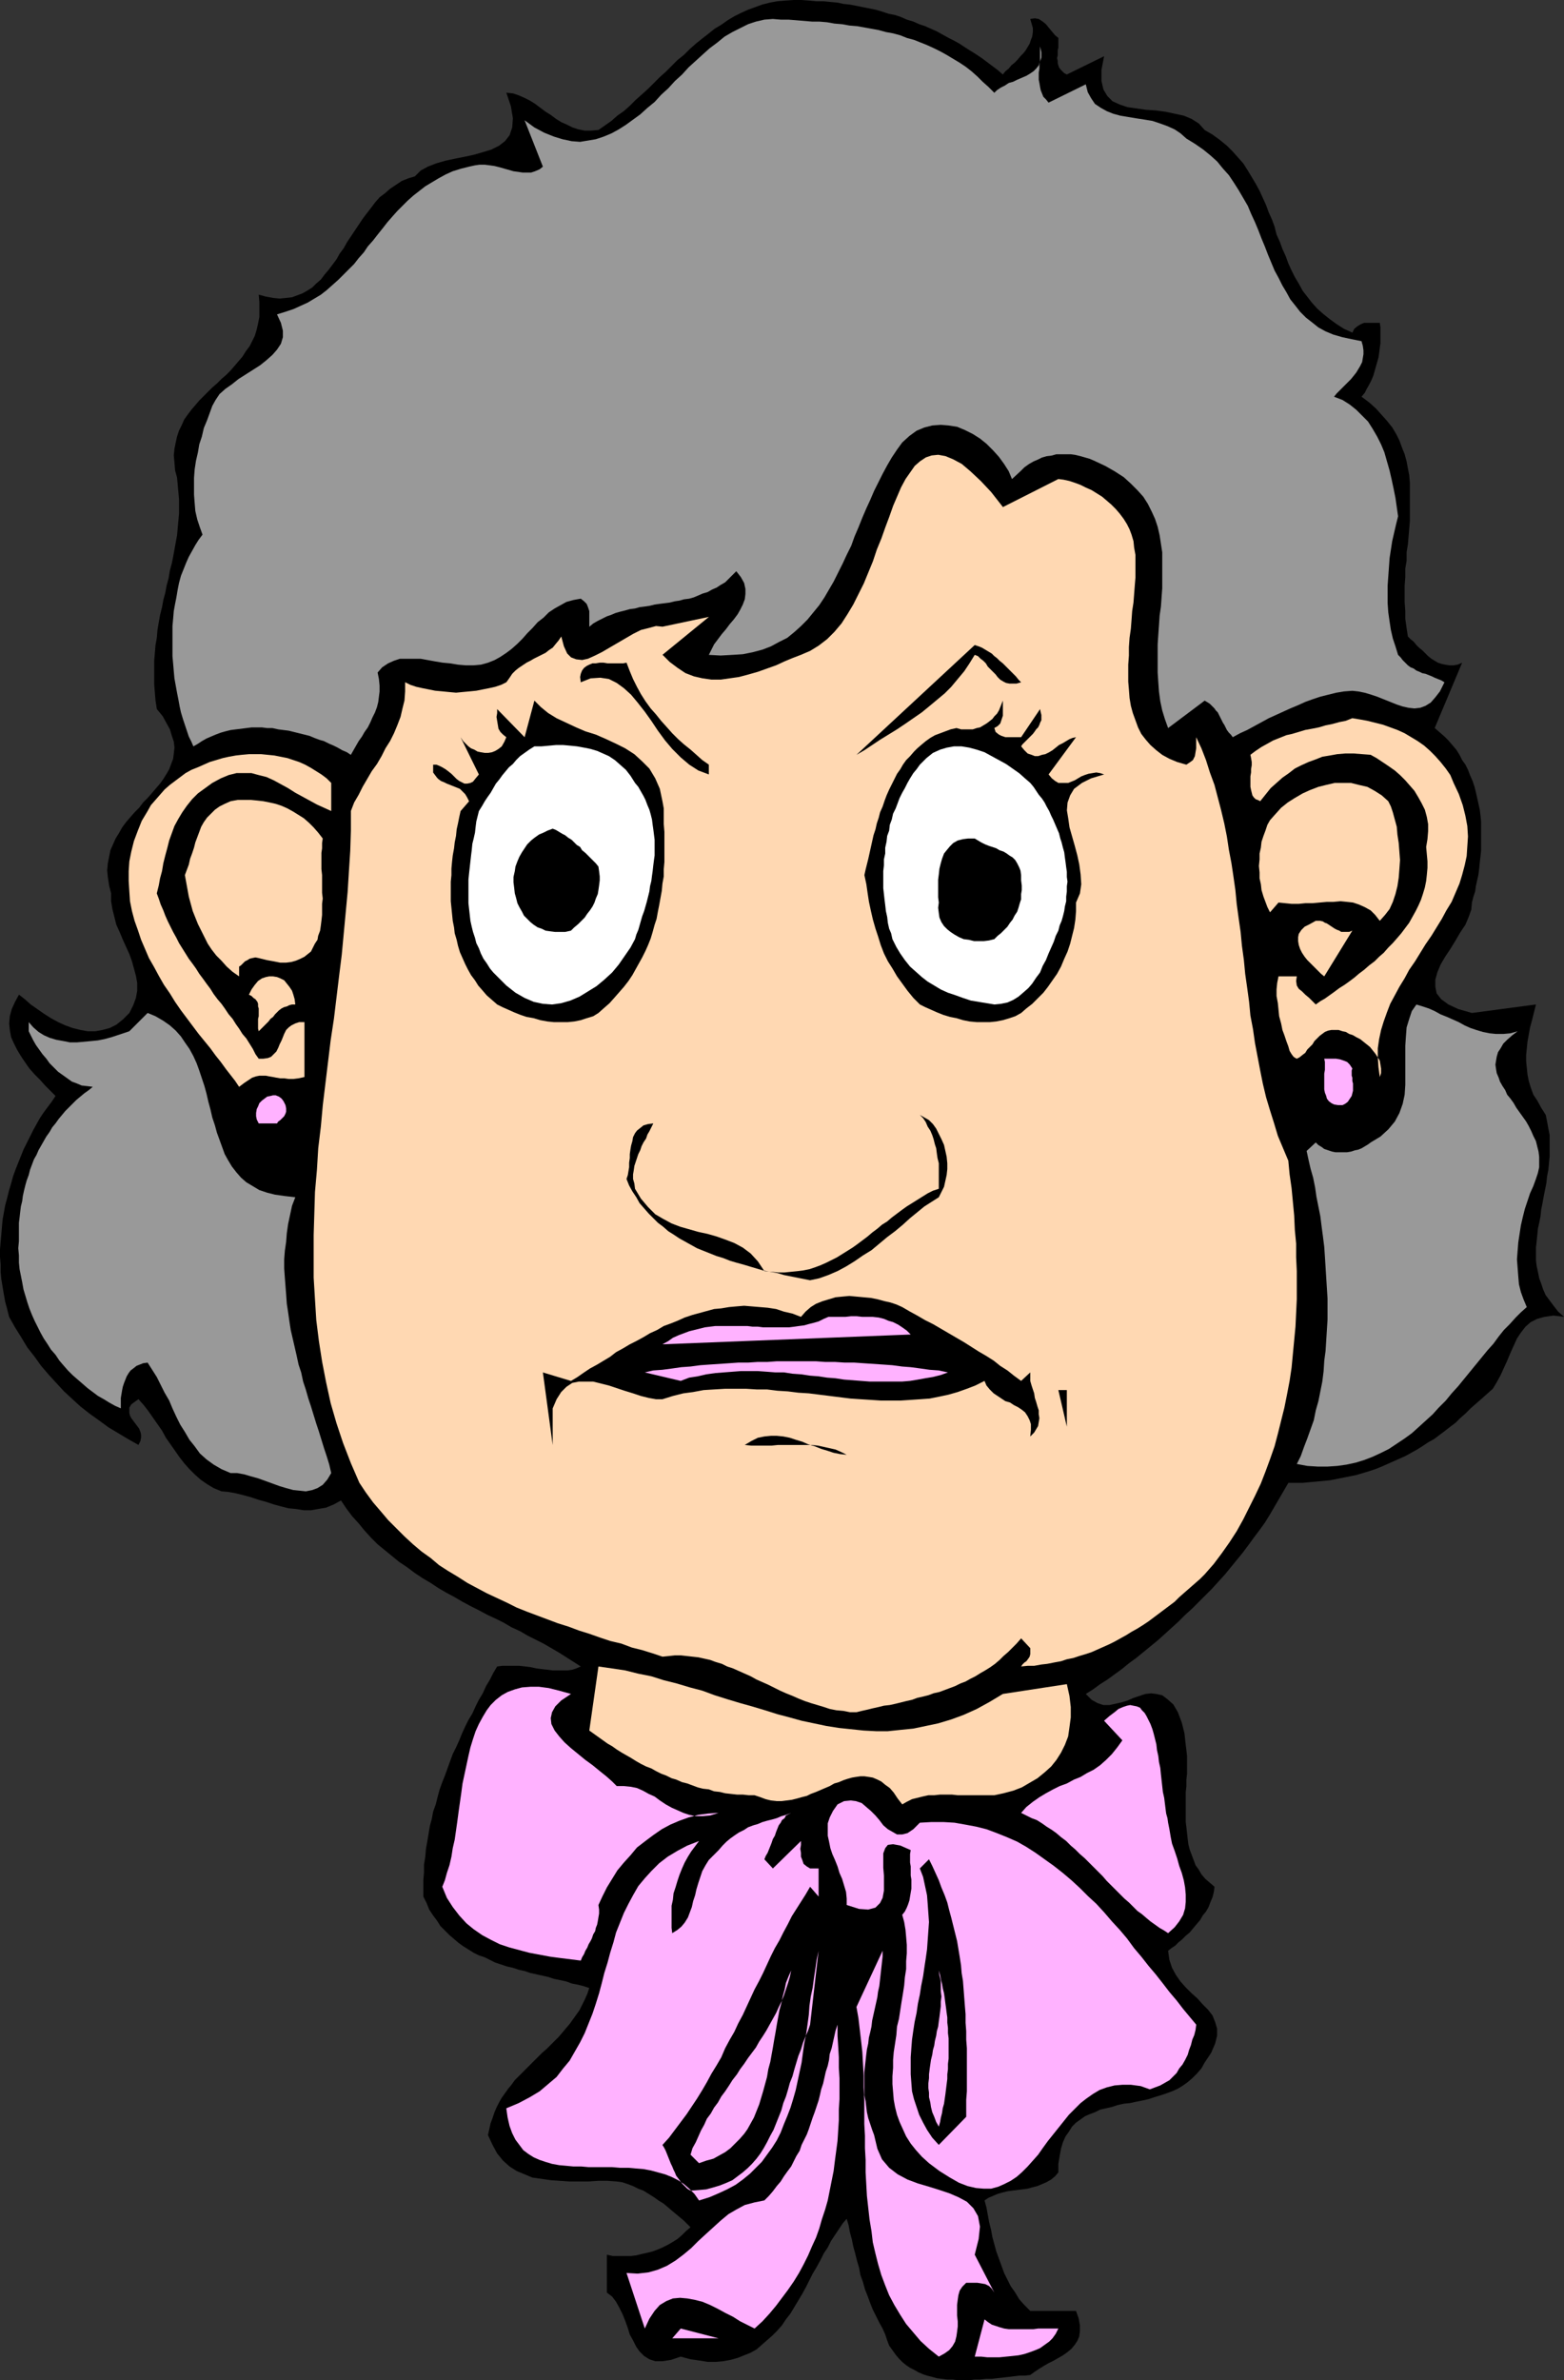
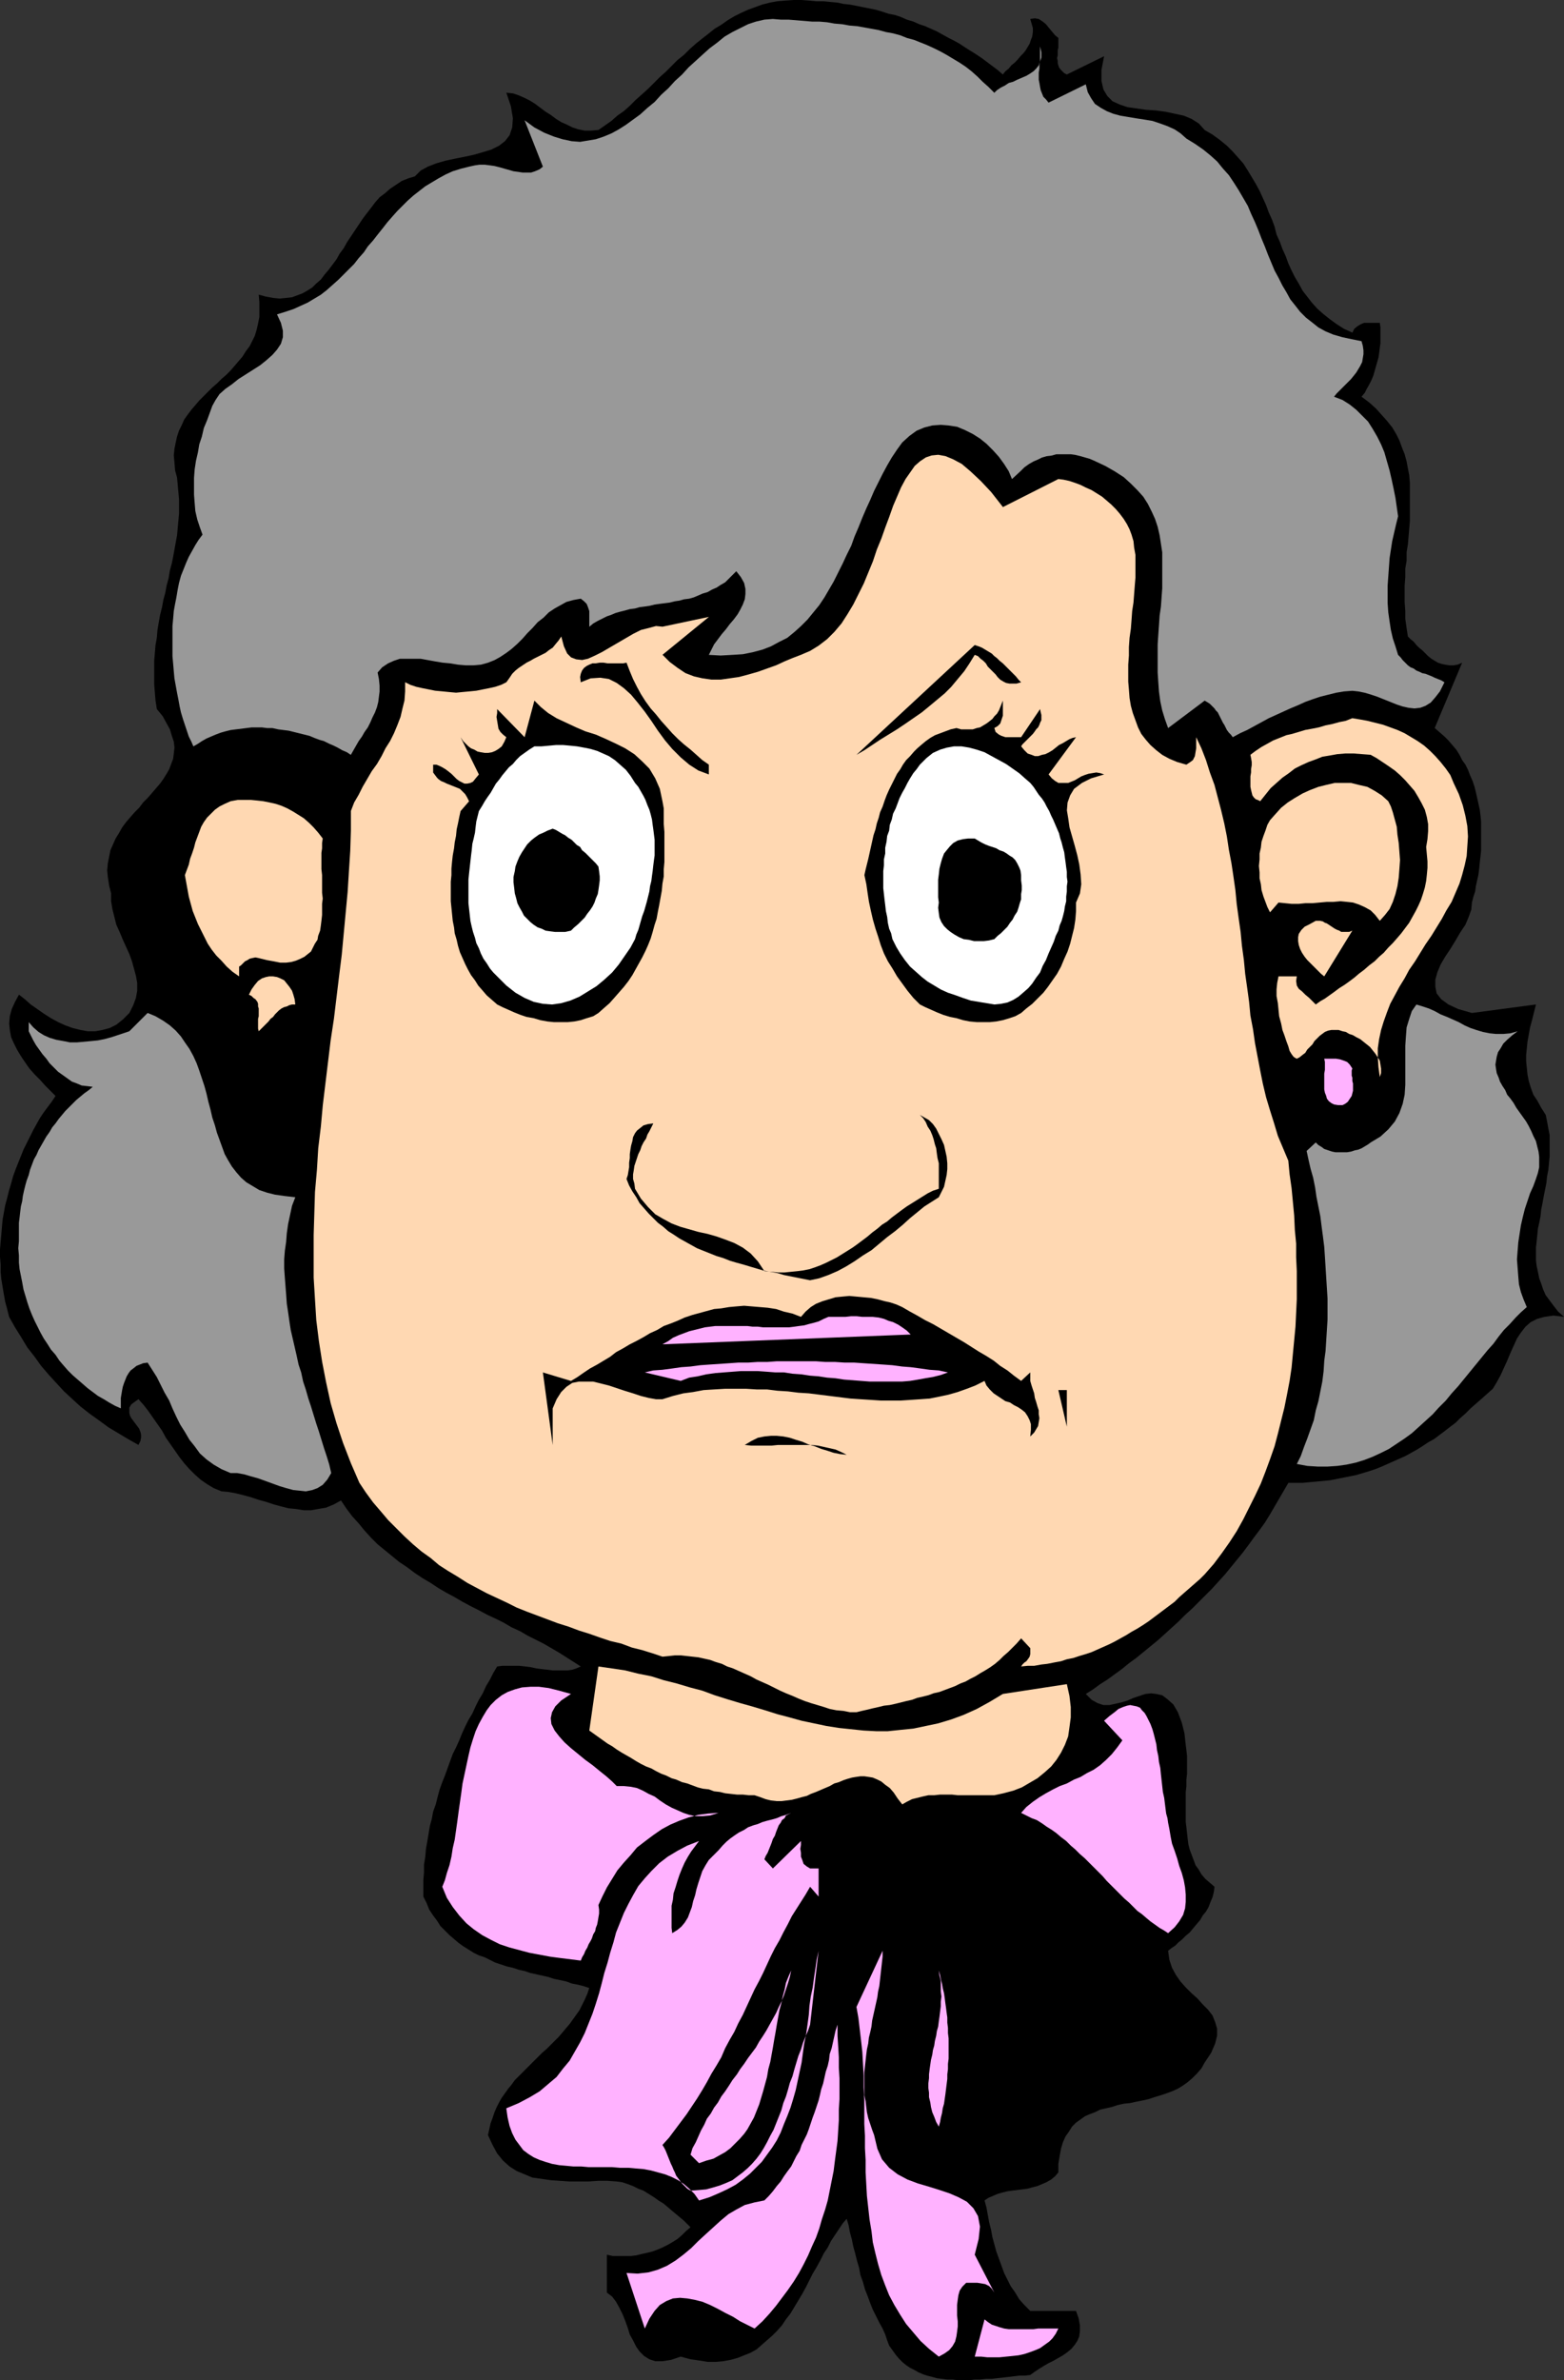
<svg xmlns="http://www.w3.org/2000/svg" xmlns:ns1="http://sodipodi.sourceforge.net/DTD/sodipodi-0.dtd" xmlns:ns2="http://www.inkscape.org/namespaces/inkscape" version="1.0" width="102.354mm" height="155.711mm" id="svg39" ns1:docname="Woman - Mad.wmf">
  <rect width="100%" height="100%" fill="#333333" stroke="none" />
  <ns1:namedview id="namedview39" pagecolor="#ffffff" bordercolor="#000000" borderopacity="0.25" ns2:showpageshadow="2" ns2:pageopacity="0.0" ns2:pagecheckerboard="0" ns2:deskcolor="#d1d1d1" ns2:document-units="mm" />
  <defs id="defs1">
    <pattern id="WMFhbasepattern" patternUnits="userSpaceOnUse" width="6" height="6" x="0" y="0" />
  </defs>
  <path style="fill:#000000;fill-opacity:1;fill-rule:evenodd;stroke:none" d="m 248.044,18.421 0.646,-0.808 0.808,-0.646 0.646,-0.808 0.808,-0.646 0.646,-0.646 0.808,-0.97 0.646,-0.646 0.646,-0.808 0.485,-0.808 0.485,-0.808 0.323,-0.97 0.323,-0.808 0.162,-1.131 V 6.948 l -0.323,-1.131 -0.323,-1.131 1.131,-0.162 0.97,0.162 0.97,0.646 0.808,0.646 0.646,0.808 0.808,0.97 0.808,0.97 0.808,0.646 v 0.646 0.485 0.646 0.646 l -0.162,0.646 v 0.646 0.646 l -0.162,0.646 0.162,0.646 v 0.485 l 0.162,0.646 0.162,0.485 0.323,0.485 0.485,0.485 0.485,0.485 0.646,0.323 9.211,-4.525 -0.646,3.393 v 2.747 l 0.485,2.101 0.97,1.616 1.293,1.293 1.778,0.808 1.939,0.646 2.262,0.323 2.262,0.323 2.424,0.162 2.424,0.323 2.262,0.485 2.262,0.485 1.939,0.808 1.778,1.131 1.454,1.616 1.939,1.131 1.778,1.293 1.778,1.454 1.454,1.454 1.293,1.454 1.293,1.454 1.131,1.778 0.97,1.616 0.97,1.616 0.97,1.778 0.808,1.778 0.808,1.778 0.646,1.778 0.808,1.778 0.646,1.778 0.485,1.939 0.808,1.778 0.646,1.778 0.808,1.778 0.646,1.778 0.808,1.778 0.808,1.616 0.97,1.616 0.97,1.778 1.131,1.454 1.131,1.454 1.293,1.454 1.454,1.293 1.616,1.293 1.778,1.293 1.778,1.131 2.101,0.97 0.485,-0.97 0.808,-0.646 0.808,-0.485 0.808,-0.323 h 0.97 0.97 0.97 0.97 l 0.162,1.131 v 1.454 1.131 1.293 l -0.162,1.131 -0.162,1.293 -0.162,1.131 -0.323,1.131 -0.323,1.131 -0.323,1.131 -0.323,1.131 -0.485,1.131 -0.485,0.97 -0.646,1.131 -0.485,0.97 -0.808,0.97 1.939,1.454 1.616,1.454 1.454,1.616 1.293,1.454 1.293,1.616 0.97,1.616 0.808,1.616 0.646,1.778 0.646,1.616 0.485,1.778 0.323,1.778 0.323,1.616 0.162,1.939 v 1.778 1.939 1.778 1.939 1.939 l -0.162,1.939 -0.162,1.939 -0.162,1.939 -0.323,1.939 v 2.101 l -0.323,1.939 v 2.101 l -0.162,2.101 v 1.939 2.101 l 0.162,2.262 v 1.939 l 0.323,2.262 0.323,2.101 0.646,0.646 0.808,0.646 0.646,0.808 0.646,0.646 0.808,0.646 0.808,0.808 0.646,0.646 0.808,0.646 0.808,0.485 0.808,0.485 0.97,0.323 0.808,0.162 0.97,0.162 h 1.131 l 0.97,-0.162 1.131,-0.485 -6.787,16.159 1.131,0.97 1.293,1.131 0.97,0.97 0.97,1.131 0.97,1.131 0.808,1.293 0.646,1.293 0.808,1.131 0.646,1.293 0.485,1.293 0.646,1.454 0.485,1.454 0.323,1.293 0.323,1.454 0.323,1.454 0.323,1.454 0.162,1.293 0.162,1.616 v 1.293 1.616 1.454 1.454 1.454 l -0.162,1.454 -0.162,1.454 -0.162,1.616 -0.162,1.293 -0.323,1.454 -0.323,1.454 -0.162,1.293 -0.485,1.454 -0.323,1.293 -0.162,1.778 -0.646,1.778 -0.808,1.939 -1.293,1.939 -1.131,1.939 -1.293,2.101 -1.293,1.939 -1.131,1.939 -0.808,1.939 -0.485,1.778 v 1.778 l 0.323,1.616 1.131,1.454 1.778,1.293 2.424,1.131 3.393,0.97 15.836,-2.101 -0.485,1.939 -0.485,1.939 -0.485,1.778 -0.323,1.778 -0.323,1.778 -0.162,1.616 -0.162,1.616 v 1.616 l 0.162,1.616 0.162,1.616 0.323,1.616 0.485,1.616 0.646,1.778 0.97,1.454 0.97,1.778 1.131,1.778 0.323,1.616 0.323,1.778 0.323,1.616 v 1.778 1.616 1.778 l -0.162,1.616 -0.162,1.778 -0.323,1.616 -0.162,1.616 -0.323,1.616 -0.323,1.616 -0.323,1.778 -0.323,1.616 -0.162,1.616 -0.323,1.616 -0.323,1.454 -0.162,1.616 -0.162,1.616 -0.162,1.454 v 1.616 1.454 l 0.162,1.454 0.323,1.454 0.323,1.616 0.485,1.293 0.485,1.454 0.646,1.454 0.97,1.293 0.97,1.293 1.131,1.454 1.454,1.293 -2.585,-0.323 -2.262,0.323 -1.778,0.485 -1.616,0.808 -1.293,1.131 -1.131,1.454 -0.97,1.454 -0.808,1.778 -0.808,1.778 -0.808,1.939 -0.808,1.778 -0.808,1.778 -0.97,1.778 -0.97,1.616 -1.454,1.293 -1.454,1.293 -1.293,1.131 -1.293,1.131 -1.293,1.293 -1.293,1.131 -1.131,1.131 -1.293,0.97 -1.454,1.131 -1.293,0.97 -1.293,0.97 -1.454,0.808 -1.454,0.97 -1.293,0.808 -1.454,0.808 -1.454,0.808 -1.454,0.646 -1.454,0.646 -1.454,0.646 -1.454,0.646 -1.616,0.646 -1.454,0.485 -1.616,0.485 -1.616,0.485 -1.616,0.323 -1.616,0.323 -1.616,0.323 -1.616,0.323 -1.616,0.162 -1.778,0.162 -1.778,0.162 -1.616,0.162 h -1.778 -1.778 l -1.131,1.939 -1.131,1.939 -1.131,1.939 -1.131,1.939 -1.293,2.101 -1.293,1.778 -1.454,1.939 -1.293,1.778 -1.454,1.939 -1.454,1.778 -1.454,1.778 -1.454,1.778 -1.616,1.778 -1.616,1.778 -1.616,1.616 -1.616,1.616 -1.616,1.616 -1.778,1.616 -1.616,1.616 -1.778,1.616 -1.778,1.616 -1.616,1.454 -1.778,1.454 -1.778,1.454 -1.778,1.454 -1.778,1.293 -1.778,1.454 -1.778,1.293 -1.778,1.293 -1.778,1.131 -1.778,1.293 -1.778,1.131 1.454,1.454 1.454,0.808 1.454,0.485 h 1.454 l 1.454,-0.323 1.454,-0.323 1.616,-0.485 1.454,-0.646 1.454,-0.485 1.454,-0.485 1.454,-0.162 1.293,0.162 1.454,0.323 1.293,0.97 1.454,1.293 1.131,1.939 0.485,1.293 0.485,1.293 0.323,1.293 0.323,1.293 0.162,1.454 0.162,1.454 0.162,1.293 0.162,1.454 v 1.454 1.454 1.454 l -0.162,1.454 v 1.616 l -0.162,1.454 v 1.454 1.616 1.454 1.454 1.454 l 0.162,1.293 0.162,1.454 0.162,1.454 0.162,1.293 0.323,1.293 0.485,1.293 0.485,1.293 0.485,1.293 0.808,1.131 0.646,1.131 0.97,1.131 1.131,0.97 1.131,0.97 -0.162,1.293 -0.323,1.293 -0.485,1.131 -0.485,1.293 -0.646,1.131 -0.808,0.97 -0.646,1.131 -0.97,1.131 -0.808,0.97 -0.808,0.97 -0.97,0.808 -0.97,0.97 -0.808,0.646 -0.808,0.808 -0.97,0.646 -0.808,0.646 0.323,2.262 0.646,1.939 0.97,1.778 1.131,1.616 1.293,1.454 1.454,1.454 1.454,1.293 1.293,1.454 1.293,1.293 1.131,1.454 0.646,1.616 0.485,1.616 v 1.778 l -0.485,1.939 -0.97,2.262 -1.616,2.424 -0.808,1.454 -1.131,1.293 -1.131,1.131 -1.131,0.97 -1.131,0.808 -1.293,0.808 -1.454,0.646 -1.293,0.485 -1.454,0.485 -1.616,0.485 -1.454,0.485 -1.454,0.323 -1.616,0.323 -1.454,0.323 -1.616,0.162 -1.454,0.323 -1.454,0.485 -1.454,0.323 -1.454,0.323 -1.293,0.646 -1.293,0.485 -1.131,0.485 -1.131,0.808 -1.131,0.808 -0.97,0.97 -0.808,1.293 -0.808,1.131 -0.646,1.454 -0.485,1.616 -0.323,1.778 -0.323,1.939 v 2.101 l -0.808,0.97 -0.97,0.808 -1.131,0.646 -1.131,0.485 -1.131,0.485 -1.293,0.323 -1.131,0.323 -1.293,0.162 -1.293,0.162 -1.293,0.162 -1.131,0.162 -1.293,0.323 -1.131,0.323 -1.131,0.485 -1.131,0.485 -0.97,0.646 0.485,1.778 0.323,1.778 0.323,1.778 0.485,1.939 0.323,1.778 0.485,1.778 0.485,1.778 0.646,1.778 0.646,1.778 0.646,1.778 0.808,1.616 0.808,1.616 1.131,1.616 0.97,1.616 1.293,1.454 1.454,1.454 h 11.311 l 0.646,1.778 0.323,1.778 v 1.454 l -0.162,1.293 -0.485,1.131 -0.646,0.97 -0.808,0.97 -0.97,0.808 -1.131,0.808 -1.131,0.646 -1.131,0.646 -1.293,0.646 -1.131,0.646 -1.293,0.808 -0.97,0.646 -1.131,0.808 -1.293,0.162 h -1.454 l -1.293,0.162 -1.293,0.162 -1.454,0.162 -1.454,0.162 -1.293,0.162 h -1.454 l -1.454,0.162 h -1.293 l -1.293,0.162 h -1.454 -1.454 l -1.293,-0.162 h -1.293 l -1.293,-0.162 -1.293,-0.162 -1.131,-0.323 -1.293,-0.323 -0.97,-0.323 -1.131,-0.485 -1.131,-0.646 -0.97,-0.485 -0.97,-0.646 -0.97,-0.808 -0.808,-0.808 -0.808,-0.97 -0.808,-1.131 -0.808,-1.131 -0.485,-1.293 -0.485,-1.454 -0.646,-1.454 -0.808,-1.454 -0.808,-1.616 -0.808,-1.616 -0.646,-1.616 -0.646,-1.778 -0.646,-1.616 -0.485,-1.778 -0.646,-1.778 -0.323,-1.778 -0.485,-1.616 -0.485,-1.939 -0.485,-1.778 -0.323,-1.616 -0.485,-1.778 -0.323,-1.778 -0.485,-1.616 -0.97,1.131 -0.97,1.454 -0.97,1.454 -0.97,1.454 -0.808,1.616 -0.97,1.454 -0.808,1.616 -0.97,1.778 -0.97,1.616 -0.808,1.616 -0.808,1.616 -0.97,1.778 -0.97,1.616 -0.97,1.616 -0.97,1.616 -1.131,1.454 -0.97,1.454 -1.131,1.293 -1.293,1.293 -1.293,1.131 -1.293,1.131 -1.293,1.131 -1.454,0.808 -1.616,0.646 -1.616,0.646 -1.778,0.485 -1.778,0.323 -1.778,0.162 h -2.101 l -1.939,-0.323 -2.262,-0.323 -2.424,-0.646 -2.424,0.808 -2.101,0.323 h -1.778 l -1.454,-0.485 -1.293,-0.808 -1.131,-1.131 -0.808,-1.131 -0.808,-1.616 -0.808,-1.454 -0.485,-1.616 -0.646,-1.778 -0.646,-1.616 -0.808,-1.616 -0.808,-1.454 -0.97,-1.293 -1.293,-0.97 v -9.372 l 1.454,0.323 h 1.616 1.454 1.454 l 1.293,-0.162 1.293,-0.323 1.454,-0.323 1.293,-0.323 1.293,-0.485 1.131,-0.485 1.293,-0.646 1.131,-0.646 1.293,-0.808 1.131,-0.97 0.97,-0.97 1.131,-0.97 -0.808,-0.808 -0.808,-0.808 -0.97,-0.808 -0.97,-0.808 -0.97,-0.808 -1.131,-0.97 -0.97,-0.808 -1.293,-0.808 -1.131,-0.808 -1.293,-0.808 -1.293,-0.808 -1.293,-0.485 -1.293,-0.646 -1.293,-0.485 -1.454,-0.485 -1.293,-0.162 -2.262,-0.162 h -2.262 l -2.424,0.162 h -2.424 -2.262 l -2.424,-0.162 -2.262,-0.162 -2.262,-0.323 -2.262,-0.323 -1.939,-0.808 -1.939,-0.808 -1.778,-1.131 -1.616,-1.454 -1.454,-1.778 -1.131,-2.101 -1.131,-2.424 0.323,-1.454 0.323,-1.454 0.485,-1.293 0.485,-1.454 0.485,-1.131 0.646,-1.293 0.646,-1.131 0.808,-1.131 0.808,-1.131 0.808,-0.97 0.808,-1.131 0.97,-0.97 0.97,-0.97 0.97,-0.97 0.97,-0.97 0.97,-0.97 0.97,-0.97 0.97,-0.97 1.131,-0.97 0.97,-0.97 0.97,-0.97 0.97,-0.97 0.97,-1.131 0.808,-0.97 0.97,-1.131 0.808,-1.131 0.808,-1.131 0.808,-1.131 0.646,-1.293 0.646,-1.293 0.646,-1.454 0.485,-1.454 -1.454,-0.485 -1.293,-0.323 -1.616,-0.323 -1.293,-0.485 -1.454,-0.323 -1.616,-0.323 -1.454,-0.485 -1.454,-0.323 -1.454,-0.323 -1.454,-0.323 -1.454,-0.485 -1.454,-0.323 -1.454,-0.485 -1.454,-0.323 -1.454,-0.485 -1.454,-0.485 -1.293,-0.646 -1.293,-0.646 -1.454,-0.485 -1.293,-0.646 -1.293,-0.808 -1.293,-0.808 -1.131,-0.808 -1.131,-0.97 -1.131,-0.97 -1.131,-1.131 -1.131,-1.131 -0.808,-1.293 -0.97,-1.293 -0.97,-1.454 -0.646,-1.616 -0.808,-1.616 v -1.939 -2.101 l 0.162,-1.939 v -1.939 l 0.323,-1.939 0.162,-1.939 0.323,-1.778 0.323,-1.939 0.323,-1.939 0.485,-1.778 0.323,-1.778 0.646,-1.778 0.485,-1.939 0.485,-1.778 0.646,-1.778 0.646,-1.616 0.646,-1.778 0.646,-1.778 0.646,-1.778 0.808,-1.616 0.808,-1.778 0.646,-1.616 0.808,-1.778 0.808,-1.616 0.97,-1.616 0.808,-1.778 0.808,-1.616 0.97,-1.616 0.808,-1.778 0.97,-1.616 0.808,-1.616 0.97,-1.616 1.293,-0.162 h 1.454 1.293 1.454 l 1.454,0.162 1.293,0.162 1.454,0.323 1.293,0.162 1.454,0.162 1.293,0.162 h 1.293 1.131 1.293 l 1.131,-0.162 0.97,-0.323 1.131,-0.485 -1.778,-1.131 -1.778,-1.131 -1.778,-1.131 -1.939,-1.131 -1.939,-1.131 -1.939,-0.97 -1.939,-0.97 -1.939,-1.131 -2.101,-0.97 -1.939,-1.131 -1.939,-0.97 -2.101,-0.97 -2.101,-1.131 -1.939,-0.97 -2.101,-1.131 -1.939,-1.131 -2.101,-1.131 -1.939,-1.131 -1.939,-1.293 -1.939,-1.131 -1.939,-1.293 -1.939,-1.454 -1.939,-1.293 -1.778,-1.454 -1.778,-1.454 -1.778,-1.454 -1.616,-1.616 -1.616,-1.778 -1.454,-1.778 -1.616,-1.778 -1.454,-1.939 -1.293,-1.939 -1.778,0.97 -1.939,0.808 -1.939,0.323 -1.778,0.323 h -1.778 l -1.939,-0.323 -1.778,-0.162 -1.939,-0.485 -1.778,-0.485 -1.939,-0.646 -1.778,-0.485 -1.939,-0.646 -1.778,-0.485 -1.939,-0.485 -1.778,-0.323 -1.778,-0.162 -1.939,-0.808 -1.616,-0.97 -1.616,-1.131 -1.454,-1.293 -1.293,-1.293 -1.293,-1.454 -1.131,-1.454 -1.131,-1.616 -1.131,-1.616 -1.131,-1.616 -0.97,-1.778 -1.131,-1.616 -1.131,-1.616 -1.131,-1.616 -1.131,-1.454 -1.293,-1.454 -1.131,0.808 -0.646,0.485 -0.485,0.808 v 0.646 0.646 l 0.162,0.646 0.323,0.646 0.485,0.646 0.485,0.646 0.485,0.646 0.485,0.646 0.323,0.808 0.162,0.646 v 0.808 l -0.162,0.808 -0.485,0.97 -2.585,-1.454 -2.424,-1.454 -2.424,-1.454 -2.424,-1.778 -2.262,-1.616 -2.262,-1.778 -1.939,-1.778 -2.101,-1.939 -1.939,-2.101 -1.778,-1.939 -1.939,-2.262 -1.616,-2.262 -1.778,-2.262 -1.454,-2.424 -1.616,-2.585 -1.454,-2.585 -0.485,-1.939 -0.485,-1.778 -0.323,-1.778 -0.323,-1.939 -0.323,-1.939 -0.162,-1.778 v -1.778 L 0,310.74 v -1.778 l 0.162,-1.939 0.162,-1.778 0.162,-1.939 0.162,-1.778 0.323,-1.778 0.323,-1.778 0.485,-1.778 0.485,-1.939 0.485,-1.616 0.485,-1.778 0.646,-1.778 0.646,-1.616 0.646,-1.616 0.646,-1.616 0.808,-1.616 0.808,-1.616 0.808,-1.616 0.808,-1.454 0.808,-1.454 0.97,-1.454 0.97,-1.293 0.97,-1.293 0.97,-1.454 -1.293,-1.293 -1.293,-1.293 -1.293,-1.454 -1.293,-1.293 -1.293,-1.454 -1.131,-1.616 -0.97,-1.454 -0.97,-1.616 -0.808,-1.616 -0.646,-1.454 -0.323,-1.778 -0.162,-1.616 0.162,-1.778 0.485,-1.778 0.808,-1.778 0.97,-1.778 1.454,1.131 1.454,1.293 1.616,1.131 1.616,1.131 1.778,1.131 1.778,0.97 1.778,0.808 1.778,0.646 1.939,0.485 1.778,0.323 h 1.939 l 1.778,-0.323 1.778,-0.485 1.616,-0.808 1.616,-1.293 1.616,-1.616 0.97,-1.939 0.646,-1.778 0.323,-1.778 v -1.939 l -0.323,-1.778 -0.485,-1.778 -0.485,-1.778 -0.646,-1.778 -0.808,-1.778 -0.808,-1.778 -0.808,-1.939 -0.808,-1.778 -0.485,-1.939 -0.485,-1.939 -0.323,-1.939 v -1.939 l -0.485,-1.939 -0.323,-2.101 -0.162,-1.616 0.162,-1.778 0.323,-1.616 0.323,-1.616 0.646,-1.454 0.646,-1.454 0.808,-1.293 0.808,-1.454 0.97,-1.293 0.97,-1.131 1.131,-1.293 1.131,-1.131 0.97,-1.293 1.131,-1.131 1.131,-1.293 0.97,-1.131 0.97,-1.131 0.808,-1.131 0.808,-1.293 0.646,-1.131 0.485,-1.293 0.485,-1.293 0.162,-1.293 0.162,-1.454 -0.162,-1.454 -0.485,-1.454 -0.485,-1.616 -0.808,-1.454 -0.97,-1.778 -1.454,-1.778 -0.323,-2.101 -0.162,-1.939 -0.162,-2.101 v -1.939 -1.939 -1.939 l 0.162,-1.939 0.162,-1.939 0.323,-1.778 0.162,-1.939 0.323,-1.939 0.323,-1.778 0.485,-1.939 0.323,-1.778 0.485,-1.778 0.323,-1.778 0.485,-1.778 0.323,-1.939 0.485,-1.778 0.323,-1.616 0.323,-1.778 0.323,-1.778 0.323,-1.778 0.162,-1.778 0.162,-1.778 0.162,-1.778 v -1.778 -1.778 l -0.162,-1.778 -0.162,-1.778 -0.162,-1.778 -0.485,-1.778 -0.162,-1.939 -0.162,-1.778 0.162,-1.616 0.323,-1.616 0.323,-1.454 0.485,-1.454 0.646,-1.293 0.646,-1.454 0.808,-1.131 0.97,-1.293 0.97,-1.131 0.97,-1.131 1.131,-1.131 0.97,-0.97 1.131,-1.131 1.131,-0.97 1.131,-1.131 1.131,-0.97 1.131,-1.131 0.97,-1.131 0.97,-1.131 0.97,-1.131 0.808,-1.293 0.97,-1.293 0.646,-1.293 0.646,-1.293 0.485,-1.616 0.323,-1.454 0.323,-1.616 v -1.616 -1.939 l -0.162,-1.939 1.778,0.485 1.778,0.323 1.616,0.162 1.616,-0.162 1.454,-0.162 1.293,-0.485 1.293,-0.485 1.131,-0.646 1.293,-0.808 0.97,-0.97 1.131,-0.97 0.97,-1.293 0.97,-1.131 0.97,-1.293 0.97,-1.293 0.808,-1.454 0.97,-1.293 0.808,-1.454 0.97,-1.454 0.97,-1.454 0.97,-1.454 0.97,-1.454 0.97,-1.293 1.131,-1.454 0.97,-1.293 1.131,-1.293 1.293,-0.97 1.293,-1.131 1.454,-0.97 1.454,-0.97 1.616,-0.646 1.616,-0.485 1.454,-1.454 1.778,-0.97 2.101,-0.808 2.262,-0.646 2.262,-0.485 2.424,-0.485 2.262,-0.485 2.262,-0.646 2.101,-0.646 1.939,-0.97 1.454,-1.131 1.131,-1.454 0.646,-1.939 0.162,-2.262 -0.485,-2.909 -1.131,-3.393 1.616,0.162 1.454,0.485 1.454,0.646 1.293,0.646 1.293,0.808 1.293,0.97 1.293,0.97 1.293,0.808 1.293,0.97 1.293,0.808 1.454,0.646 1.293,0.646 1.454,0.485 1.616,0.323 h 1.616 l 1.778,-0.162 1.616,-1.131 1.616,-1.131 1.454,-1.293 1.616,-1.131 1.454,-1.293 1.454,-1.454 1.454,-1.293 1.616,-1.454 1.454,-1.454 1.454,-1.454 1.454,-1.293 1.454,-1.454 1.454,-1.454 1.616,-1.293 1.454,-1.454 1.454,-1.293 1.616,-1.293 1.454,-1.131 1.616,-1.293 1.616,-0.97 1.616,-1.131 1.616,-0.97 1.616,-0.808 1.778,-0.808 1.778,-0.646 1.778,-0.646 1.939,-0.485 1.778,-0.323 1.939,-0.162 L 196.334,0 h 1.939 l 2.101,0.162 1.616,0.162 h 1.778 l 1.616,0.162 1.778,0.162 1.454,0.323 1.616,0.162 1.616,0.323 1.616,0.323 1.616,0.323 1.616,0.323 1.616,0.485 1.454,0.485 1.616,0.323 1.454,0.485 1.454,0.646 1.616,0.485 1.454,0.646 1.454,0.485 1.454,0.646 1.454,0.646 1.454,0.808 1.454,0.808 1.293,0.646 1.454,0.808 1.454,0.97 1.293,0.808 1.293,0.808 1.454,0.97 1.293,0.97 1.293,0.97 1.293,0.97 z" id="path1" />
  <path style="fill:#999999;fill-opacity:1;fill-rule:evenodd;stroke:none" d="m 245.943,22.946 0.646,-0.646 0.97,-0.646 0.97,-0.485 0.97,-0.646 1.131,-0.323 0.97,-0.485 1.131,-0.485 1.131,-0.485 0.808,-0.485 0.97,-0.646 0.646,-0.646 0.646,-0.808 0.323,-0.97 0.323,-0.97 V 12.927 l -0.323,-1.454 v 0.97 0.808 0.97 0.808 l -0.162,0.97 v 0.97 l -0.162,0.97 v 0.808 0.97 l 0.162,0.808 0.162,0.97 0.162,0.808 0.323,0.808 0.323,0.808 0.646,0.646 0.646,0.808 9.211,-4.525 0.485,1.939 0.808,1.454 0.97,1.454 1.454,0.97 1.454,0.808 1.616,0.646 1.778,0.485 1.939,0.323 1.939,0.323 2.101,0.323 1.939,0.323 1.939,0.646 1.778,0.646 1.778,0.808 1.454,0.97 1.454,1.293 2.101,1.293 2.101,1.454 1.778,1.454 1.616,1.454 1.454,1.778 1.454,1.616 1.293,1.939 1.131,1.778 1.131,1.939 1.131,1.939 0.808,1.939 0.97,2.101 0.808,1.939 0.808,2.101 0.808,1.939 0.808,2.101 0.808,1.939 0.808,1.939 0.97,1.778 0.97,1.939 0.97,1.616 0.97,1.778 1.293,1.616 1.131,1.454 1.454,1.454 1.454,1.131 1.616,1.293 1.778,0.97 1.939,0.808 2.262,0.646 2.262,0.485 2.424,0.485 0.323,1.131 0.162,1.131 v 0.97 l -0.162,0.97 -0.162,0.97 -0.485,0.97 -0.485,0.808 -0.485,0.808 -0.646,0.808 -0.646,0.808 -0.646,0.646 -0.808,0.808 -0.646,0.646 -0.808,0.808 -0.646,0.646 -0.646,0.808 2.101,0.808 1.778,1.131 1.616,1.293 1.454,1.454 1.454,1.454 1.131,1.778 1.131,1.939 0.97,1.939 0.808,1.939 0.646,2.262 0.646,2.262 0.485,2.101 0.485,2.262 0.485,2.424 0.323,2.262 0.323,2.262 -0.485,1.939 -0.485,2.101 -0.485,2.101 -0.323,2.101 -0.323,2.101 -0.162,2.262 -0.162,2.262 -0.162,2.262 v 2.262 2.101 l 0.162,2.262 0.323,2.262 0.323,2.101 0.485,2.101 0.646,1.939 0.646,2.101 0.646,0.646 0.485,0.646 0.646,0.646 0.646,0.646 0.646,0.485 0.808,0.323 0.646,0.485 0.808,0.323 0.646,0.323 0.808,0.162 0.808,0.323 0.808,0.323 0.646,0.323 0.808,0.323 0.808,0.323 0.808,0.485 -1.131,2.262 -1.131,1.454 -1.131,1.293 -1.293,0.808 -1.293,0.485 -1.454,0.162 -1.454,-0.162 -1.454,-0.323 -1.454,-0.485 -1.616,-0.646 -1.616,-0.646 -1.616,-0.646 -1.454,-0.485 -1.616,-0.485 -1.616,-0.323 -1.454,-0.162 -2.101,0.162 -1.939,0.323 -1.939,0.485 -1.939,0.485 -1.939,0.646 -1.778,0.646 -1.778,0.808 -1.939,0.808 -1.778,0.808 -1.778,0.808 -1.778,0.808 -1.778,0.97 -1.778,0.97 -1.778,0.97 -1.778,0.808 -1.778,0.97 -0.485,-0.646 -0.485,-0.485 -0.485,-0.646 -0.323,-0.646 -0.323,-0.646 -0.323,-0.485 -0.323,-0.646 -0.323,-0.646 -0.323,-0.646 -0.323,-0.646 -0.485,-0.485 -0.323,-0.485 -0.485,-0.485 -0.646,-0.646 -0.485,-0.323 -0.808,-0.485 -9.049,6.787 -0.808,-2.262 -0.646,-2.101 -0.485,-2.262 -0.323,-2.424 -0.162,-2.262 -0.162,-2.424 v -2.262 -2.424 -2.262 l 0.162,-2.424 0.162,-2.262 0.162,-2.424 0.323,-2.262 0.162,-2.262 0.162,-2.262 v -2.424 -2.262 -2.101 -2.101 l -0.323,-2.101 -0.323,-2.101 -0.485,-2.101 -0.646,-1.939 -0.808,-1.778 -0.97,-1.939 -1.131,-1.778 -1.454,-1.616 -1.616,-1.616 -1.778,-1.616 -2.262,-1.454 -2.262,-1.293 -2.747,-1.293 -1.131,-0.485 -1.131,-0.323 -1.131,-0.323 -1.293,-0.323 -1.131,-0.162 h -1.293 -1.131 -1.131 l -1.131,0.323 -1.293,0.162 -1.131,0.323 -0.97,0.485 -1.131,0.485 -1.131,0.646 -1.131,0.808 -0.808,0.808 -2.262,2.101 -0.808,-1.939 -1.131,-1.778 -1.293,-1.778 -1.454,-1.616 -1.616,-1.616 -1.616,-1.293 -1.778,-1.131 -1.939,-0.97 -1.939,-0.808 -2.101,-0.323 -1.939,-0.162 -2.101,0.162 -1.939,0.485 -1.939,0.808 -1.778,1.293 -1.778,1.616 -1.293,1.778 -1.293,1.939 -1.131,1.939 -1.131,2.101 -0.97,1.939 -1.131,2.262 -0.97,2.262 -0.97,2.101 -0.97,2.262 -0.97,2.424 -0.97,2.262 -0.808,2.262 -1.131,2.262 -0.97,2.101 -1.131,2.262 -1.131,2.262 -1.131,1.939 -1.131,1.939 -1.293,1.939 -1.454,1.778 -1.454,1.778 -1.616,1.616 -1.616,1.454 -1.778,1.454 -1.939,0.97 -2.101,1.131 -2.101,0.808 -2.424,0.646 -2.424,0.485 -2.585,0.162 -2.909,0.162 -2.909,-0.162 0.646,-1.293 0.646,-1.293 0.97,-1.293 0.97,-1.293 0.97,-1.131 0.97,-1.293 0.97,-1.131 0.97,-1.293 0.646,-1.131 0.646,-1.293 0.485,-1.293 0.162,-1.293 v -1.293 l -0.323,-1.454 -0.808,-1.454 -1.131,-1.454 -0.97,0.97 -0.808,0.808 -0.97,0.97 -1.131,0.646 -0.97,0.646 -1.131,0.485 -1.131,0.646 -1.131,0.323 -1.131,0.485 -1.131,0.485 -1.131,0.323 -1.293,0.162 -1.131,0.323 -1.131,0.162 -1.293,0.323 -1.293,0.162 -1.293,0.162 -1.131,0.162 -1.293,0.323 -1.131,0.162 -1.293,0.162 -1.131,0.323 -1.293,0.162 -1.131,0.323 -1.293,0.323 -1.131,0.323 -1.131,0.485 -0.97,0.323 -1.293,0.646 -0.97,0.485 -1.131,0.646 -0.97,0.808 v -0.97 -0.97 -0.97 -0.97 l -0.323,-0.97 -0.323,-0.808 -0.646,-0.646 -0.808,-0.646 -1.778,0.323 -1.778,0.485 -1.454,0.808 -1.454,0.808 -1.454,0.97 -1.293,1.293 -1.454,1.131 -1.293,1.454 -1.293,1.293 -1.131,1.293 -1.293,1.293 -1.454,1.293 -1.293,0.97 -1.454,0.97 -1.454,0.808 -1.616,0.646 -1.778,0.485 -1.778,0.162 h -1.939 l -1.939,-0.162 -1.939,-0.323 -1.778,-0.162 -1.939,-0.323 -1.778,-0.323 -1.778,-0.323 h -1.778 -1.778 -1.616 l -1.454,0.485 -1.454,0.646 -1.454,0.97 -1.131,1.293 0.323,1.616 0.162,1.616 v 1.454 l -0.162,1.293 -0.162,1.293 -0.323,1.293 -0.485,1.293 -0.646,1.293 -0.485,1.131 -0.646,1.293 -0.808,1.131 -0.646,1.131 -0.808,1.131 -0.646,1.131 -0.646,1.131 -0.646,1.131 -0.97,-0.646 -1.131,-0.485 -1.131,-0.646 -0.97,-0.485 -1.131,-0.485 -1.293,-0.646 -1.131,-0.323 -1.293,-0.485 -1.131,-0.485 -1.293,-0.323 -1.293,-0.323 -1.293,-0.323 -1.293,-0.323 -1.293,-0.162 -1.293,-0.162 -1.454,-0.323 h -1.293 l -1.293,-0.162 h -1.293 -1.293 l -1.293,0.162 -1.293,0.162 -1.293,0.162 -1.293,0.162 -1.293,0.323 -1.131,0.323 -1.293,0.485 -1.131,0.485 -1.131,0.485 -1.131,0.646 -0.97,0.646 -1.131,0.646 -0.485,-1.131 -0.646,-1.293 -0.485,-1.454 -0.485,-1.454 -0.485,-1.454 -0.485,-1.616 -0.323,-1.454 -0.323,-1.778 -0.323,-1.616 -0.323,-1.778 -0.323,-1.778 -0.162,-1.778 -0.162,-1.939 -0.162,-1.778 v -1.778 -1.939 -1.778 -1.939 l 0.162,-1.778 0.162,-1.939 0.323,-1.778 0.323,-1.616 0.323,-1.939 0.323,-1.616 0.485,-1.778 0.646,-1.616 0.646,-1.616 0.646,-1.454 0.808,-1.454 0.808,-1.454 0.808,-1.293 0.97,-1.293 -0.646,-1.778 -0.646,-1.939 -0.485,-2.101 -0.162,-1.939 -0.162,-2.101 v -2.101 -2.101 l 0.162,-2.101 0.323,-2.101 0.485,-2.101 0.323,-1.939 0.646,-1.939 0.485,-2.101 0.808,-1.939 0.646,-1.778 0.646,-1.778 0.808,-1.454 0.97,-1.454 1.454,-1.293 1.616,-1.131 1.616,-1.293 1.778,-1.131 1.778,-1.131 1.778,-1.131 1.616,-1.293 1.454,-1.293 1.131,-1.293 0.97,-1.454 0.485,-1.616 v -1.616 l -0.485,-1.939 -0.97,-2.101 2.101,-0.646 1.939,-0.646 1.778,-0.808 1.778,-0.808 1.616,-0.97 1.616,-0.97 1.454,-1.131 1.454,-1.293 1.454,-1.293 1.293,-1.293 1.293,-1.293 1.293,-1.293 1.131,-1.454 1.293,-1.454 0.97,-1.454 1.293,-1.454 1.131,-1.454 1.293,-1.616 1.131,-1.454 1.131,-1.293 1.293,-1.454 1.293,-1.293 1.293,-1.293 1.454,-1.293 1.454,-1.131 1.454,-1.131 1.616,-0.97 1.616,-0.97 1.778,-0.97 1.778,-0.808 2.101,-0.646 1.939,-0.485 1.454,-0.323 1.131,-0.162 h 1.293 l 1.293,0.162 1.131,0.162 1.293,0.323 1.131,0.323 1.131,0.323 1.131,0.323 1.131,0.162 1.131,0.162 h 0.97 1.131 l 0.97,-0.323 1.131,-0.485 0.808,-0.646 -4.525,-11.473 2.424,1.778 2.424,1.293 2.424,0.97 2.101,0.646 2.262,0.485 2.101,0.162 1.939,-0.323 1.939,-0.323 1.939,-0.646 1.939,-0.808 1.778,-0.97 1.778,-1.131 1.778,-1.293 1.778,-1.293 1.778,-1.616 1.778,-1.454 1.616,-1.778 1.778,-1.616 1.616,-1.778 1.778,-1.616 1.616,-1.778 1.778,-1.616 1.778,-1.616 1.616,-1.454 1.939,-1.454 1.778,-1.454 1.939,-1.131 1.939,-0.97 1.939,-0.97 1.939,-0.646 2.101,-0.485 2.101,-0.162 1.939,0.162 h 1.939 l 1.939,0.162 1.939,0.162 1.939,0.162 h 1.778 l 1.939,0.162 1.778,0.323 1.939,0.162 1.778,0.323 1.939,0.162 1.778,0.323 1.778,0.323 1.778,0.323 1.778,0.485 1.778,0.323 1.778,0.485 1.616,0.646 1.778,0.485 1.616,0.646 1.616,0.646 1.778,0.808 1.616,0.808 1.454,0.808 1.616,0.97 1.616,0.97 1.454,0.97 1.454,1.131 1.454,1.293 1.293,1.293 1.454,1.293 z" id="path2" />
  <path style="fill:#ffd8b2;fill-opacity:1;fill-rule:evenodd;stroke:none" d="m 261.779,118.446 1.293,0.162 1.454,0.323 1.454,0.485 1.293,0.485 1.293,0.646 1.454,0.646 1.293,0.808 1.293,0.808 1.131,0.97 1.131,0.97 1.131,1.131 0.97,1.131 0.97,1.293 0.808,1.293 0.646,1.293 0.485,1.293 0.485,1.616 0.162,1.616 0.323,1.778 v 1.778 1.778 2.101 l -0.162,1.939 -0.162,2.101 -0.162,2.101 -0.323,2.101 -0.162,2.262 -0.162,2.101 -0.323,2.262 -0.162,2.262 v 2.101 l -0.162,2.262 v 2.101 2.101 l 0.162,1.939 0.162,2.101 0.323,1.939 0.485,1.778 0.646,1.778 0.646,1.778 0.808,1.616 1.131,1.454 1.131,1.293 1.454,1.293 1.454,1.131 1.778,0.97 1.939,0.808 2.262,0.646 0.97,-0.646 0.646,-0.485 0.485,-0.97 0.162,-0.97 0.162,-0.97 v -0.808 -1.131 -0.808 l 1.293,2.747 1.131,2.909 0.97,3.07 1.131,3.07 0.808,3.07 0.808,3.07 0.808,3.393 0.646,3.232 0.485,3.232 0.646,3.393 0.485,3.232 0.485,3.393 0.323,3.393 0.485,3.555 0.485,3.393 0.323,3.393 0.485,3.555 0.323,3.393 0.485,3.393 0.485,3.555 0.323,3.393 0.646,3.393 0.485,3.393 0.646,3.393 0.646,3.393 0.646,3.232 0.808,3.393 0.97,3.232 0.97,3.07 0.97,3.232 1.293,3.07 1.293,3.07 0.323,3.393 0.485,3.393 0.323,3.393 0.323,3.393 0.162,3.555 0.323,3.393 v 3.393 l 0.162,3.393 v 3.555 3.393 l -0.162,3.393 -0.162,3.393 -0.323,3.393 -0.323,3.393 -0.323,3.393 -0.485,3.232 -0.646,3.393 -0.646,3.232 -0.808,3.232 -0.808,3.232 -0.808,3.07 -1.131,3.232 -1.131,3.07 -1.131,2.909 -1.454,3.07 -1.454,2.909 -1.454,2.909 -1.616,2.909 -1.778,2.747 -1.939,2.747 -1.939,2.585 -2.262,2.585 -1.131,1.131 -1.293,1.131 -1.293,1.131 -1.293,1.131 -1.293,1.131 -1.131,1.131 -1.293,0.97 -1.293,0.97 -1.293,0.97 -1.293,0.97 -1.293,0.97 -1.454,0.97 -1.293,0.808 -1.454,0.808 -1.293,0.808 -1.454,0.808 -1.454,0.808 -1.293,0.646 -1.454,0.646 -1.454,0.646 -1.454,0.646 -1.454,0.485 -1.616,0.485 -1.454,0.485 -1.616,0.323 -1.454,0.485 -1.778,0.323 -1.616,0.323 -1.454,0.162 -1.778,0.323 h -1.616 l -1.616,0.162 0.323,-0.485 0.485,-0.485 0.485,-0.323 0.485,-0.646 0.323,-0.485 0.162,-0.646 v -0.646 -0.808 l -2.262,-2.424 -1.131,1.293 -0.97,0.97 -1.131,1.131 -1.131,0.97 -0.97,0.97 -1.131,0.97 -1.131,0.808 -1.293,0.808 -1.131,0.646 -1.293,0.808 -1.293,0.646 -1.131,0.646 -1.293,0.485 -1.293,0.646 -1.293,0.485 -1.293,0.485 -1.293,0.485 -1.454,0.323 -1.293,0.485 -1.293,0.323 -1.454,0.323 -1.293,0.485 -1.454,0.323 -1.293,0.323 -1.293,0.323 -1.454,0.323 -1.454,0.162 -1.293,0.323 -1.454,0.323 -1.293,0.323 -1.454,0.323 -1.293,0.323 h -1.616 l -1.616,-0.323 -1.778,-0.162 -1.616,-0.323 -1.454,-0.485 -1.616,-0.485 -1.616,-0.485 -1.454,-0.485 -1.616,-0.646 -1.454,-0.646 -1.616,-0.646 -1.454,-0.646 -1.293,-0.646 -1.616,-0.808 -1.454,-0.646 -1.454,-0.646 -1.454,-0.808 -1.454,-0.646 -1.454,-0.646 -1.454,-0.646 -1.454,-0.485 -1.293,-0.646 -1.616,-0.485 -1.293,-0.485 -1.454,-0.323 -1.454,-0.323 -1.454,-0.162 -1.454,-0.162 -1.454,-0.162 h -1.454 l -1.454,0.162 -1.616,0.162 -2.424,-0.808 -2.585,-0.808 -2.585,-0.646 -2.585,-0.97 -2.747,-0.646 -2.424,-0.808 -2.747,-0.97 -2.585,-0.808 -2.585,-0.97 -2.585,-0.808 -2.585,-0.97 -2.585,-0.97 -2.585,-0.97 -2.424,-0.97 -2.585,-1.293 -2.424,-1.131 -2.424,-1.131 -2.424,-1.293 -2.424,-1.293 -2.262,-1.454 -2.424,-1.454 -2.262,-1.454 -2.101,-1.778 -2.262,-1.616 -2.101,-1.778 -2.101,-1.939 -1.939,-1.939 -2.101,-2.101 -1.778,-2.101 -1.939,-2.262 -1.778,-2.424 -1.616,-2.424 -2.101,-4.848 -1.939,-5.009 -1.616,-4.848 -1.454,-5.009 -1.131,-5.171 -0.97,-5.009 -0.808,-5.171 -0.646,-5.171 -0.323,-5.171 -0.323,-5.332 v -5.171 -5.333 l 0.162,-5.332 0.162,-5.333 0.485,-5.494 0.323,-5.332 0.646,-5.333 0.485,-5.333 0.646,-5.333 0.646,-5.332 0.646,-5.333 0.808,-5.333 0.646,-5.332 0.646,-5.333 0.646,-5.171 0.485,-5.171 0.485,-5.171 0.485,-5.171 0.323,-5.171 0.323,-5.009 0.162,-5.009 v -4.848 l 0.808,-2.101 1.131,-1.939 0.97,-1.939 1.131,-1.939 1.131,-1.939 1.293,-1.778 1.131,-1.939 0.97,-1.939 1.131,-1.778 0.97,-1.939 0.808,-1.939 0.808,-2.101 0.485,-2.101 0.485,-1.939 0.162,-2.262 v -2.262 l 1.293,0.646 1.454,0.485 1.454,0.323 1.616,0.323 1.616,0.323 1.778,0.162 1.616,0.162 1.778,0.162 1.616,-0.162 1.778,-0.162 1.616,-0.162 1.616,-0.323 1.616,-0.323 1.454,-0.323 1.454,-0.485 1.293,-0.646 0.808,-1.131 0.646,-0.97 0.808,-0.808 0.808,-0.646 0.97,-0.646 0.97,-0.646 0.97,-0.485 0.808,-0.485 0.97,-0.485 0.97,-0.485 0.97,-0.485 0.808,-0.646 0.97,-0.646 0.646,-0.808 0.808,-0.97 0.646,-0.97 0.646,2.424 0.808,1.778 0.97,0.97 1.293,0.485 1.454,0.162 1.454,-0.323 1.778,-0.808 1.616,-0.808 1.939,-1.131 1.939,-1.131 1.939,-1.131 1.939,-1.131 1.939,-0.97 1.939,-0.485 1.778,-0.485 1.616,0.162 11.473,-2.424 -11.473,9.372 1.778,1.778 1.939,1.454 1.939,1.293 2.101,0.808 2.101,0.485 2.262,0.323 h 2.262 l 2.262,-0.323 2.262,-0.323 2.424,-0.646 2.262,-0.646 2.262,-0.808 2.262,-0.808 2.101,-0.97 1.939,-0.808 2.101,-0.808 2.262,-0.97 2.101,-1.293 2.101,-1.616 1.778,-1.778 1.778,-2.101 1.454,-2.262 1.454,-2.424 1.293,-2.585 1.293,-2.585 1.131,-2.747 1.131,-2.747 0.97,-2.909 1.131,-2.747 0.97,-2.747 0.97,-2.585 0.97,-2.747 0.97,-2.262 0.97,-2.262 1.131,-2.101 1.131,-1.616 1.131,-1.616 1.293,-1.131 1.454,-0.97 1.454,-0.485 1.616,-0.162 1.778,0.323 1.939,0.808 2.101,1.131 2.101,1.778 2.585,2.424 2.585,2.747 2.909,3.717 z" id="path3" />
  <path style="fill:#000000;fill-opacity:1;fill-rule:evenodd;stroke:none" d="m 252.568,168.701 -1.131,0.323 h -0.97 -0.808 l -0.808,-0.162 -0.646,-0.323 -0.808,-0.485 -0.646,-0.646 -0.485,-0.646 -0.646,-0.646 -0.646,-0.646 -0.646,-0.646 -0.485,-0.808 -0.646,-0.646 -0.646,-0.485 -0.646,-0.646 -0.808,-0.323 -1.293,2.101 -1.293,1.939 -1.616,1.939 -1.616,1.939 -1.616,1.616 -1.939,1.616 -1.939,1.616 -1.778,1.454 -2.101,1.454 -2.101,1.454 -1.939,1.293 -2.101,1.293 -2.101,1.293 -1.939,1.293 -1.939,1.293 -1.939,1.131 29.248,-27.147 0.97,0.323 0.808,0.323 0.808,0.485 0.808,0.485 0.808,0.485 0.646,0.646 0.646,0.485 0.646,0.646 0.808,0.646 0.646,0.646 0.646,0.646 0.646,0.646 0.646,0.646 0.646,0.646 0.646,0.808 z" id="path4" />
  <path style="fill:#000000;fill-opacity:1;fill-rule:evenodd;stroke:none" d="m 175.327,189.062 v 2.424 l -2.585,-0.97 -2.262,-1.454 -2.101,-1.778 -2.101,-2.101 -1.778,-2.101 -1.778,-2.424 -1.616,-2.424 -1.616,-2.262 -1.778,-2.262 -1.616,-1.939 -1.778,-1.616 -1.778,-1.293 -1.939,-0.97 -2.101,-0.323 -2.424,0.162 -2.424,0.97 -0.162,-1.293 0.162,-0.808 0.323,-0.808 0.485,-0.646 0.646,-0.485 0.646,-0.323 0.808,-0.323 h 0.808 l 0.97,-0.162 h 0.97 l 0.97,0.162 h 1.131 0.97 0.808 0.97 l 0.808,-0.162 0.808,2.101 0.808,1.939 0.97,1.939 0.97,1.778 1.131,1.778 1.293,1.778 1.293,1.454 1.293,1.616 1.454,1.616 1.293,1.454 1.454,1.454 1.454,1.293 1.616,1.293 1.454,1.293 1.454,1.293 z" id="path5" />
  <path style="fill:#000000;fill-opacity:1;fill-rule:evenodd;stroke:none" d="m 163.854,198.111 0.323,1.778 v 1.939 1.939 l 0.162,1.939 v 1.778 1.939 1.778 1.939 l -0.162,1.778 v 1.778 l -0.323,1.778 -0.162,1.778 -0.323,1.778 -0.323,1.778 -0.323,1.616 -0.323,1.778 -0.485,1.454 -0.485,1.778 -0.485,1.616 -0.646,1.616 -0.646,1.454 -0.808,1.616 -0.808,1.454 -0.808,1.454 -0.808,1.454 -0.97,1.454 -1.131,1.454 -1.131,1.293 -1.131,1.293 -1.293,1.454 -1.293,1.131 -1.454,1.293 -1.293,0.808 -1.616,0.485 -1.454,0.485 -1.616,0.323 -1.616,0.162 h -1.778 -1.616 l -1.616,-0.162 -1.778,-0.323 -1.616,-0.485 -1.778,-0.323 -1.454,-0.485 -1.616,-0.646 -1.454,-0.646 -1.454,-0.646 -1.293,-0.646 -1.293,-1.131 -1.293,-1.131 -0.97,-1.131 -1.131,-1.293 -0.808,-1.293 -0.97,-1.293 -0.808,-1.454 -0.646,-1.293 -0.646,-1.454 -0.646,-1.454 -0.485,-1.616 -0.323,-1.454 -0.485,-1.616 -0.162,-1.454 -0.323,-1.616 -0.162,-1.616 -0.162,-1.616 -0.162,-1.616 v -1.616 -1.616 -1.616 l 0.162,-1.616 v -1.616 l 0.162,-1.778 0.162,-1.454 0.323,-1.778 0.162,-1.454 0.323,-1.616 0.162,-1.616 0.323,-1.454 0.323,-1.616 0.323,-1.454 2.101,-2.424 -0.485,-0.97 -0.485,-0.808 -0.646,-0.646 -0.646,-0.646 -0.808,-0.323 -0.808,-0.323 -0.808,-0.323 -0.808,-0.323 -0.646,-0.323 -0.808,-0.323 -0.646,-0.485 -0.323,-0.323 -0.485,-0.646 -0.485,-0.646 v -0.97 -0.97 h 0.808 l 0.808,0.323 0.646,0.323 0.808,0.485 0.646,0.485 0.808,0.646 0.646,0.646 0.646,0.646 0.646,0.485 0.646,0.323 0.646,0.323 h 0.646 l 0.808,-0.162 0.646,-0.323 0.646,-0.808 0.808,-0.97 -4.525,-9.211 0.323,0.485 0.323,0.485 0.646,0.646 0.646,0.646 0.646,0.485 0.808,0.323 0.808,0.485 0.808,0.162 0.97,0.162 h 0.808 l 0.97,-0.162 0.808,-0.323 0.808,-0.485 0.808,-0.646 0.646,-1.131 0.485,-1.131 -0.808,-0.646 -0.646,-0.646 -0.485,-0.808 -0.162,-0.97 -0.162,-0.97 -0.162,-0.97 0.162,-0.97 v -0.97 l 6.787,6.948 2.424,-9.049 1.616,1.616 1.778,1.454 2.101,1.293 2.424,1.131 2.424,1.131 2.262,0.97 2.585,0.808 2.585,1.131 2.424,1.131 2.262,1.131 2.262,1.454 1.939,1.778 1.778,1.778 1.454,2.424 1.131,2.585 z" id="path6" />
  <path style="fill:#000000;fill-opacity:1;fill-rule:evenodd;stroke:none" d="m 245.943,180.013 0.323,0.97 0.808,0.646 0.646,0.323 0.97,0.323 h 0.97 0.97 0.97 0.97 l 4.686,-6.948 0.162,0.808 0.162,0.646 v 0.646 0.646 l -0.323,0.646 -0.162,0.485 -0.323,0.646 -0.485,0.485 -0.323,0.485 -0.485,0.646 -0.485,0.485 -0.485,0.485 -0.646,0.646 -0.485,0.485 -0.485,0.485 -0.323,0.485 0.808,0.97 0.808,0.808 0.97,0.323 0.808,0.323 h 0.808 l 0.97,-0.323 0.808,-0.162 0.97,-0.485 0.808,-0.485 0.808,-0.646 0.808,-0.646 0.97,-0.485 0.808,-0.485 0.808,-0.485 0.808,-0.323 0.808,-0.162 -6.787,9.211 0.808,0.97 0.808,0.646 0.808,0.485 h 0.808 0.808 0.808 l 0.808,-0.323 0.808,-0.323 0.808,-0.485 0.808,-0.485 0.808,-0.323 0.97,-0.323 0.97,-0.162 0.97,-0.162 0.97,0.162 0.97,0.323 -3.232,0.97 -2.262,1.131 -1.939,1.454 -0.97,1.616 -0.646,1.778 -0.162,1.939 0.323,1.939 0.323,2.262 0.646,2.262 0.646,2.262 0.646,2.424 0.485,2.262 0.323,2.424 0.162,2.424 -0.323,2.262 -0.97,2.262 v 2.101 l -0.162,2.101 -0.323,2.101 -0.485,1.939 -0.485,1.939 -0.646,1.939 -0.808,1.778 -0.808,1.939 -0.97,1.778 -1.131,1.616 -1.131,1.616 -1.131,1.454 -1.293,1.293 -1.454,1.454 -1.454,1.131 -1.293,1.131 -1.454,0.808 -1.454,0.485 -1.616,0.485 -1.616,0.323 -1.616,0.162 h -1.616 -1.616 l -1.778,-0.162 -1.616,-0.323 -1.616,-0.485 -1.616,-0.323 -1.616,-0.485 -1.616,-0.646 -1.454,-0.646 -1.454,-0.646 -1.293,-0.646 -1.616,-1.616 -1.454,-1.778 -1.293,-1.778 -1.293,-1.778 -1.131,-1.939 -1.131,-1.778 -0.97,-1.939 -0.808,-2.101 -0.646,-2.101 -0.646,-1.939 -0.646,-2.262 -0.485,-2.101 -0.485,-2.262 -0.323,-2.101 -0.323,-2.262 -0.485,-2.262 0.323,-1.454 0.323,-1.293 0.323,-1.293 0.323,-1.454 0.323,-1.454 0.323,-1.454 0.323,-1.454 0.485,-1.454 0.323,-1.454 0.485,-1.454 0.323,-1.293 0.646,-1.454 0.485,-1.454 0.485,-1.293 0.646,-1.454 0.646,-1.293 0.646,-1.293 0.646,-1.293 0.808,-1.131 0.646,-1.131 0.808,-1.131 0.97,-0.97 0.97,-1.131 0.808,-0.808 1.131,-0.97 0.97,-0.808 1.131,-0.808 1.131,-0.646 1.293,-0.485 1.293,-0.485 1.293,-0.485 1.454,-0.323 1.131,0.323 h 0.97 0.97 0.97 l 0.97,-0.323 0.808,-0.162 0.808,-0.485 0.808,-0.485 0.646,-0.485 0.808,-0.646 0.485,-0.646 0.646,-0.646 0.485,-0.808 0.323,-0.808 0.323,-0.808 0.323,-0.808 v 0.808 0.97 0.97 0.97 l -0.323,0.97 -0.323,0.97 -0.646,0.646 z" id="path7" />
  <path style="fill:#ffd8b2;fill-opacity:1;fill-rule:evenodd;stroke:none" d="m 359.542,193.586 1.293,2.747 0.97,2.747 0.646,2.585 0.485,2.585 0.162,2.585 -0.162,2.424 -0.162,2.424 -0.485,2.262 -0.646,2.424 -0.646,2.101 -0.97,2.262 -0.97,2.262 -1.293,2.101 -1.131,2.101 -1.293,2.101 -1.293,2.101 -1.454,2.101 -1.293,2.101 -1.293,2.101 -1.454,2.101 -1.131,2.101 -1.293,2.101 -1.131,2.101 -1.131,2.101 -0.808,2.101 -0.808,2.262 -0.646,2.101 -0.485,2.262 -0.323,2.262 v 2.262 l 0.162,2.424 0.323,2.424 0.323,-0.97 v -1.131 l -0.162,-0.97 -0.162,-0.97 -0.485,-0.808 -0.646,-0.97 -0.646,-0.808 -0.646,-0.808 -0.808,-0.646 -0.808,-0.646 -0.808,-0.646 -0.97,-0.485 -0.808,-0.485 -0.97,-0.323 -0.808,-0.485 -0.808,-0.162 -0.97,-0.323 h -0.97 -0.808 l -0.808,0.162 -0.808,0.323 -0.646,0.485 -0.646,0.485 -0.646,0.646 -0.646,0.646 -0.485,0.808 -0.646,0.646 -0.646,0.646 -0.485,0.808 -0.646,0.485 -0.808,0.646 -0.646,0.323 -0.323,-0.162 -0.485,-0.323 -0.485,-0.646 -0.485,-0.808 -0.323,-1.131 -0.485,-1.293 -0.485,-1.454 -0.485,-1.293 -0.323,-1.616 -0.485,-1.778 -0.162,-1.616 -0.162,-1.616 -0.323,-1.778 v -1.616 l 0.162,-1.616 0.323,-1.616 h 4.525 l -0.162,1.131 0.162,1.131 0.485,0.808 0.808,0.646 0.808,0.808 0.97,0.808 0.808,0.808 0.808,0.808 1.131,-0.808 1.131,-0.646 1.131,-0.808 1.131,-0.808 1.293,-0.97 1.293,-0.808 1.131,-0.808 1.293,-0.97 1.131,-0.97 1.293,-0.97 1.293,-1.131 1.293,-0.97 1.131,-1.131 1.131,-0.97 1.131,-1.293 1.131,-1.131 1.131,-1.293 0.97,-1.131 0.97,-1.293 0.97,-1.293 0.808,-1.454 0.808,-1.454 0.646,-1.293 0.646,-1.454 0.485,-1.454 0.485,-1.616 0.323,-1.616 0.162,-1.454 0.162,-1.778 v -1.616 l -0.162,-1.778 -0.162,-1.778 0.323,-1.939 0.162,-1.939 v -1.778 l -0.323,-1.778 -0.485,-1.778 -0.808,-1.616 -0.808,-1.454 -0.97,-1.616 -1.131,-1.293 -1.131,-1.293 -1.293,-1.293 -1.293,-1.131 -1.616,-1.131 -1.454,-0.97 -1.454,-0.97 -1.454,-0.808 -2.101,-0.162 -2.101,-0.162 h -2.101 l -1.939,0.162 -1.778,0.323 -1.939,0.323 -1.616,0.646 -1.778,0.646 -1.778,0.808 -1.616,0.808 -1.454,1.131 -1.616,1.131 -1.454,1.293 -1.454,1.293 -1.293,1.616 -1.293,1.616 -0.646,-0.323 -0.485,-0.162 -0.485,-0.485 -0.323,-0.485 -0.162,-0.646 -0.162,-0.646 -0.162,-0.808 v -0.808 -0.808 -0.97 l 0.162,-0.97 v -0.808 l 0.162,-0.97 v -0.808 l -0.162,-0.97 -0.162,-0.808 1.293,-0.97 1.454,-0.97 1.454,-0.808 1.454,-0.808 1.616,-0.646 1.616,-0.646 1.454,-0.323 1.616,-0.485 1.616,-0.485 1.778,-0.323 1.616,-0.323 1.616,-0.485 1.616,-0.323 1.778,-0.485 1.616,-0.323 1.616,-0.646 1.939,0.323 1.778,0.323 1.939,0.485 1.939,0.485 1.778,0.646 1.778,0.646 1.778,0.808 1.616,0.97 1.616,0.97 1.616,1.131 1.454,1.293 1.293,1.293 1.293,1.454 1.293,1.616 1.131,1.616 z" id="path8" />
  <path style="fill:#ffffff;fill-opacity:1;fill-rule:evenodd;stroke:none" d="m 157.068,193.586 0.808,0.97 0.646,1.131 0.646,1.131 0.485,0.97 0.485,1.293 0.485,1.131 0.323,1.131 0.323,1.293 0.162,1.293 0.162,1.131 0.162,1.293 0.162,1.293 v 1.293 1.293 1.293 l -0.162,1.131 -0.162,1.293 -0.162,1.454 -0.162,1.131 -0.162,1.293 -0.323,1.293 -0.162,1.293 -0.323,1.293 -0.323,1.293 -0.323,1.131 -0.323,1.131 -0.485,1.293 -0.323,1.131 -0.323,1.131 -0.323,1.131 -0.485,1.131 -0.323,1.131 -1.131,2.101 -1.454,2.101 -1.454,2.101 -1.616,1.939 -1.939,1.778 -1.939,1.616 -2.101,1.293 -2.101,1.293 -2.262,0.97 -2.262,0.646 -2.262,0.323 -2.262,-0.162 -2.262,-0.485 -2.262,-0.97 -2.262,-1.293 -2.262,-1.778 -1.131,-1.131 -0.97,-0.97 -1.131,-1.131 -0.808,-0.97 -0.808,-1.293 -0.808,-1.131 -0.646,-1.293 -0.485,-1.293 -0.646,-1.293 -0.323,-1.293 -0.485,-1.454 -0.323,-1.293 -0.323,-1.454 -0.162,-1.454 -0.162,-1.454 -0.162,-1.454 v -1.293 -1.616 -1.454 -1.454 l 0.162,-1.616 0.162,-1.454 0.162,-1.454 0.162,-1.454 0.162,-1.293 0.162,-1.616 0.323,-1.293 0.323,-1.454 0.162,-1.454 0.162,-1.293 0.323,-1.293 0.323,-1.293 0.808,-1.293 0.646,-1.131 0.646,-0.97 0.808,-1.131 0.646,-1.131 0.646,-1.131 0.808,-0.97 0.808,-1.131 0.808,-0.97 0.808,-0.97 0.97,-0.808 0.808,-0.97 0.97,-0.97 1.131,-0.808 1.131,-0.808 1.293,-0.808 h 1.778 l 1.778,-0.162 1.778,-0.162 h 1.778 l 1.778,0.162 1.616,0.162 1.778,0.323 1.616,0.323 1.616,0.485 1.454,0.646 1.454,0.646 1.454,0.97 1.293,1.131 1.454,1.293 1.131,1.454 z" id="path9" />
  <path style="fill:#ffffff;fill-opacity:1;fill-rule:evenodd;stroke:none" d="m 254.831,193.586 0.808,0.97 0.646,0.97 0.646,0.97 0.808,0.97 0.646,0.97 0.485,0.97 0.646,1.131 0.485,1.131 0.485,0.97 0.485,1.131 0.485,1.131 0.485,1.131 0.323,1.293 0.323,0.97 0.323,1.293 0.323,1.131 0.162,1.293 0.162,1.131 0.162,1.293 0.162,1.131 v 1.293 l 0.162,1.131 -0.162,1.131 v 1.293 l -0.162,1.293 v 1.131 l -0.323,1.293 -0.162,1.131 -0.323,1.293 -0.323,1.131 -0.485,1.131 -0.323,1.293 -0.646,1.293 -0.485,1.454 -0.646,1.454 -0.646,1.454 -0.646,1.616 -0.808,1.454 -0.646,1.616 -0.97,1.293 -0.97,1.454 -0.97,1.131 -1.293,1.131 -1.131,0.97 -1.293,0.808 -1.454,0.646 -1.616,0.323 -1.616,0.162 -1.939,-0.323 -1.939,-0.323 -1.939,-0.323 -1.939,-0.646 -1.778,-0.646 -1.939,-0.646 -1.778,-0.808 -1.616,-0.97 -1.616,-0.97 -1.454,-1.131 -1.454,-1.293 -1.454,-1.293 -1.293,-1.616 -1.131,-1.616 -0.97,-1.616 -0.97,-1.939 -0.323,-1.454 -0.485,-1.131 -0.323,-1.454 -0.162,-1.454 -0.323,-1.454 -0.162,-1.454 -0.162,-1.293 -0.162,-1.454 -0.162,-1.454 v -1.454 -1.454 -1.293 l 0.162,-1.454 v -1.454 l 0.323,-1.454 v -1.454 l 0.323,-1.454 0.162,-1.454 0.485,-1.293 0.162,-1.454 0.485,-1.293 0.323,-1.454 0.646,-1.293 0.485,-1.293 0.485,-1.293 0.646,-1.293 0.646,-1.131 0.646,-1.293 0.646,-1.131 0.808,-1.293 0.808,-0.97 0.808,-1.131 1.616,-1.616 1.616,-1.293 1.778,-0.808 1.616,-0.485 1.778,-0.323 h 1.939 l 1.939,0.323 1.778,0.485 1.939,0.646 1.778,0.97 1.778,0.97 1.778,0.97 1.616,1.131 1.616,1.131 1.454,1.293 z" id="path10" />
-   <path style="fill:#ffd8b2;fill-opacity:1;fill-rule:evenodd;stroke:none" d="m 81.927,193.586 v 6.948 l -1.778,-0.808 -1.778,-0.808 -1.778,-0.97 -1.778,-0.97 -1.778,-0.97 -1.778,-1.131 -1.778,-0.97 -1.778,-0.97 -1.778,-0.808 -1.939,-0.485 -1.778,-0.485 H 60.435 58.496 l -1.939,0.485 -1.939,0.808 -2.101,1.131 -1.778,1.293 -1.778,1.293 -1.454,1.454 -1.293,1.616 -1.131,1.616 -0.97,1.616 -0.97,1.778 -0.646,1.778 -0.646,1.778 -0.485,1.939 -0.485,1.778 -0.485,1.939 -0.323,1.939 -0.485,1.778 -0.323,1.778 -0.485,1.939 0.485,1.293 0.485,1.454 0.646,1.454 0.485,1.293 0.646,1.454 0.646,1.293 0.646,1.293 0.808,1.454 0.646,1.293 0.808,1.293 0.808,1.293 0.808,1.293 0.97,1.293 0.808,1.131 0.808,1.293 0.97,1.293 0.808,1.131 0.97,1.293 0.808,1.293 0.97,1.293 0.97,1.131 0.808,1.131 0.97,1.454 0.97,1.131 0.808,1.293 0.808,1.131 0.808,1.293 0.97,1.131 0.808,1.293 0.808,1.293 0.646,1.293 0.808,1.131 h 1.131 l 1.131,-0.162 0.808,-0.323 0.646,-0.646 0.646,-0.646 0.485,-0.97 0.323,-0.808 0.485,-0.97 0.323,-0.808 0.323,-0.808 0.485,-0.97 0.646,-0.646 0.646,-0.485 0.97,-0.485 0.97,-0.323 h 1.293 v 13.574 l -1.454,0.323 -1.293,0.162 h -1.131 l -1.131,-0.162 H 69.323 l -0.97,-0.162 -0.808,-0.162 -0.97,-0.162 -0.808,-0.162 h -0.808 -0.808 l -0.808,0.162 -0.97,0.323 -0.97,0.646 -0.97,0.646 -1.293,0.97 -0.97,-1.454 -1.131,-1.454 -1.131,-1.454 -1.293,-1.778 -1.293,-1.616 -1.293,-1.778 -1.454,-1.778 -1.454,-1.778 -1.454,-1.939 -1.454,-1.939 -1.454,-1.939 -1.454,-2.101 -1.293,-2.101 -1.454,-2.101 -1.293,-2.262 -1.131,-2.101 -1.293,-2.262 -0.97,-2.262 -0.97,-2.262 -0.808,-2.424 -0.808,-2.262 -0.646,-2.424 -0.485,-2.424 -0.162,-2.424 -0.162,-2.585 v -2.424 l 0.162,-2.424 0.485,-2.424 0.646,-2.585 0.97,-2.585 0.97,-2.424 1.454,-2.424 0.808,-1.454 1.131,-1.293 1.131,-1.293 1.131,-1.293 1.293,-1.131 1.293,-0.97 1.293,-0.97 1.293,-0.97 1.454,-0.808 1.616,-0.646 1.454,-0.646 1.454,-0.646 1.616,-0.485 1.616,-0.485 1.454,-0.323 1.778,-0.323 1.454,-0.162 1.778,-0.162 h 1.454 1.616 l 1.616,0.162 1.616,0.162 1.616,0.323 1.616,0.323 1.454,0.485 1.454,0.485 1.454,0.646 1.454,0.808 1.293,0.808 1.293,0.808 1.293,0.97 z" id="path11" />
  <path style="fill:#ffd8b2;fill-opacity:1;fill-rule:evenodd;stroke:none" d="m 343.383,198.111 0.646,1.293 0.485,1.454 0.485,1.778 0.485,1.778 0.162,1.939 0.323,2.101 0.162,2.101 0.162,2.101 -0.162,2.262 -0.162,2.101 -0.323,2.101 -0.485,1.939 -0.646,1.939 -0.808,1.778 -1.131,1.454 -1.293,1.454 -1.131,-1.454 -1.131,-1.131 -1.454,-0.808 -1.454,-0.646 -1.454,-0.485 -1.454,-0.162 -1.616,-0.162 -1.778,0.162 h -1.616 l -1.778,0.162 -1.778,0.162 h -1.778 l -1.616,0.162 h -1.778 l -1.616,-0.162 -1.616,-0.162 -2.101,2.424 -0.646,-1.293 -0.485,-1.293 -0.485,-1.293 -0.485,-1.616 -0.162,-1.454 -0.323,-1.454 v -1.454 l -0.162,-1.616 0.162,-1.616 V 211.038 l 0.323,-1.454 0.162,-1.454 0.485,-1.454 0.485,-1.293 0.485,-1.454 0.646,-1.131 1.293,-1.454 1.454,-1.616 1.616,-1.293 1.778,-1.131 1.939,-1.131 1.778,-0.808 2.101,-0.808 1.939,-0.485 2.101,-0.485 h 2.101 1.939 l 1.939,0.485 2.101,0.485 1.778,0.97 1.778,1.131 z" id="path12" />
  <path style="fill:#ffd8b2;fill-opacity:1;fill-rule:evenodd;stroke:none" d="m 79.826,207.321 -0.162,1.131 v 1.293 l -0.162,1.131 v 1.454 1.293 1.293 l 0.162,1.454 v 1.454 1.454 1.454 l 0.162,1.454 -0.162,1.293 v 1.454 1.293 l -0.162,1.454 -0.162,1.293 -0.162,1.131 -0.485,1.293 -0.162,0.97 -0.646,0.97 -0.485,0.97 -0.485,0.97 -0.808,0.646 -0.808,0.646 -0.97,0.485 -1.131,0.485 -1.131,0.323 -1.293,0.162 H 69.323 l -1.616,-0.323 -1.778,-0.323 -1.939,-0.485 -0.808,-0.162 -0.808,0.162 -0.646,0.162 -0.485,0.323 -0.646,0.323 -0.485,0.485 -0.485,0.485 -0.485,0.323 v 2.424 l -1.616,-1.131 -1.454,-1.293 -1.293,-1.454 -1.293,-1.293 -1.131,-1.454 -0.97,-1.454 -0.808,-1.616 -0.808,-1.616 -0.808,-1.616 -0.646,-1.616 -0.646,-1.616 -0.485,-1.778 -0.485,-1.778 -0.323,-1.778 -0.323,-1.778 -0.323,-1.778 0.485,-1.293 0.485,-1.293 0.323,-1.454 0.485,-1.293 0.485,-1.454 0.323,-1.293 0.485,-1.293 0.485,-1.293 0.485,-1.293 0.646,-1.131 0.808,-1.131 0.97,-0.97 0.97,-0.97 1.131,-0.808 1.293,-0.646 1.454,-0.646 1.778,-0.323 h 1.616 1.616 l 1.616,0.162 1.454,0.162 1.616,0.323 1.454,0.323 1.454,0.485 1.454,0.646 1.454,0.808 1.293,0.808 1.293,0.808 1.293,1.131 1.131,1.131 1.131,1.293 z" id="path13" />
  <path style="fill:#000000;fill-opacity:1;fill-rule:evenodd;stroke:none" d="m 148.018,214.27 0.162,1.131 0.162,1.293 v 0.97 l -0.162,1.293 -0.162,1.131 -0.162,0.97 -0.485,1.131 -0.323,0.97 -0.485,0.97 -0.646,0.97 -0.646,0.808 -0.646,0.97 -0.808,0.808 -0.808,0.808 -0.97,0.808 -0.808,0.808 -1.454,0.323 h -1.131 -1.293 l -1.293,-0.162 -1.131,-0.162 -0.97,-0.485 -0.97,-0.323 -0.97,-0.646 -0.808,-0.646 -0.808,-0.808 -0.808,-0.808 -0.485,-0.97 -0.646,-1.131 -0.485,-0.97 -0.323,-1.293 -0.323,-1.131 -0.162,-1.454 -0.162,-1.293 v -1.293 l 0.323,-1.454 0.162,-1.131 0.485,-1.293 0.485,-1.131 0.646,-1.131 0.646,-0.97 0.646,-0.97 0.97,-0.97 0.808,-0.646 1.131,-0.808 1.131,-0.485 0.97,-0.485 1.293,-0.485 0.808,0.323 0.808,0.485 0.808,0.485 0.646,0.323 0.808,0.646 0.808,0.485 0.646,0.646 0.646,0.646 0.808,0.485 0.485,0.808 0.808,0.646 0.646,0.646 0.646,0.646 0.646,0.646 0.646,0.646 z" id="path14" />
  <path style="fill:#000000;fill-opacity:1;fill-rule:evenodd;stroke:none" d="m 252.568,216.371 v 1.293 l 0.162,1.293 v 1.131 l -0.162,0.97 v 1.293 l -0.323,0.97 -0.323,1.131 -0.323,0.97 -0.646,0.97 -0.485,0.97 -0.646,0.808 -0.646,0.97 -0.808,0.808 -0.808,0.808 -0.808,0.646 -0.808,0.808 -1.293,0.323 -1.293,0.162 h -1.293 -1.131 l -1.293,-0.323 -1.293,-0.162 -1.131,-0.485 -1.131,-0.646 -0.97,-0.646 -0.808,-0.646 -0.808,-0.808 -0.646,-0.97 -0.485,-1.131 -0.162,-1.131 -0.162,-1.293 0.162,-1.293 -0.162,-1.293 v -1.454 -1.454 -1.454 l 0.162,-1.293 0.162,-1.454 0.323,-1.293 0.323,-1.131 0.485,-1.293 0.646,-0.808 0.808,-0.97 0.808,-0.808 1.131,-0.646 1.293,-0.323 1.293,-0.162 h 1.616 l 0.808,0.485 0.808,0.485 0.97,0.485 0.808,0.323 0.97,0.323 0.97,0.323 0.808,0.485 0.97,0.323 0.808,0.485 0.646,0.485 0.808,0.485 0.646,0.646 0.485,0.808 0.485,0.97 0.323,0.808 z" id="path15" />
  <path style="fill:#ffd8b2;fill-opacity:1;fill-rule:evenodd;stroke:none" d="m 334.496,230.106 -6.948,11.311 -0.808,-0.646 -0.808,-0.808 -0.808,-0.808 -0.808,-0.808 -0.97,-0.97 -0.646,-0.808 -0.646,-0.97 -0.485,-0.97 -0.323,-0.97 -0.162,-0.97 v -0.97 l 0.162,-0.808 0.646,-0.97 0.808,-0.808 1.293,-0.646 1.454,-0.808 h 0.646 0.485 l 0.646,0.162 0.485,0.323 0.485,0.162 0.485,0.323 0.485,0.323 0.485,0.323 0.485,0.323 0.646,0.323 0.485,0.162 0.485,0.323 h 0.646 0.646 0.646 z" id="path16" />
  <path style="fill:#ffd8b2;fill-opacity:1;fill-rule:evenodd;stroke:none" d="m 73.04,248.366 h -0.808 l -0.646,0.162 -0.646,0.323 -0.646,0.162 -0.646,0.323 -0.646,0.485 -0.485,0.485 -0.485,0.485 -0.485,0.646 -0.646,0.485 -0.485,0.646 -0.485,0.485 -0.485,0.485 -0.485,0.485 -0.485,0.485 -0.485,0.485 -0.162,-0.646 v -0.485 -0.646 -0.646 -0.646 l 0.162,-0.646 v -0.646 -0.646 -0.646 l -0.162,-0.485 v -0.646 l -0.162,-0.485 -0.485,-0.646 -0.485,-0.323 -0.485,-0.485 -0.646,-0.323 0.646,-1.293 0.808,-1.131 0.808,-0.97 0.97,-0.646 0.97,-0.323 0.808,-0.162 h 0.97 l 0.97,0.162 0.808,0.323 0.97,0.485 0.646,0.808 0.646,0.808 0.646,0.97 0.323,0.97 0.323,1.131 z" id="path17" />
  <path style="fill:#999999;fill-opacity:1;fill-rule:evenodd;stroke:none" d="m 375.378,254.991 -1.293,0.97 -1.293,1.131 -0.97,0.97 -0.646,1.131 -0.646,0.97 -0.323,1.131 -0.162,0.97 -0.162,0.97 0.162,1.131 0.162,0.97 0.485,1.131 0.323,0.97 0.646,1.131 0.646,0.97 0.485,1.131 0.808,0.97 0.808,1.131 0.646,1.131 0.808,1.131 0.808,1.131 0.808,1.131 0.646,1.131 0.646,1.293 0.485,1.131 0.646,1.293 0.323,1.293 0.323,1.293 0.162,1.293 v 1.293 1.293 l -0.323,1.454 -0.485,1.454 -0.646,1.778 -0.808,1.778 -0.646,1.939 -0.646,1.939 -0.485,1.939 -0.485,2.101 -0.323,2.101 -0.323,2.101 -0.162,2.101 -0.162,2.101 0.162,2.101 0.162,2.101 0.162,1.939 0.485,1.939 0.646,1.778 0.808,1.939 -1.454,1.293 -1.293,1.293 -1.454,1.616 -1.454,1.454 -1.293,1.616 -1.293,1.778 -1.454,1.616 -1.454,1.778 -1.454,1.778 -1.454,1.778 -1.454,1.778 -1.454,1.778 -1.616,1.778 -1.454,1.778 -1.778,1.778 -1.454,1.616 -1.778,1.616 -1.778,1.616 -1.616,1.454 -1.778,1.293 -1.939,1.293 -1.939,1.293 -1.939,0.97 -2.101,0.97 -2.101,0.808 -2.101,0.646 -2.262,0.485 -2.262,0.323 -2.424,0.162 h -2.424 l -2.585,-0.162 -2.585,-0.485 0.97,-1.939 0.808,-2.262 0.808,-2.101 0.808,-2.262 0.808,-2.262 0.485,-2.424 0.646,-2.262 0.485,-2.424 0.485,-2.424 0.323,-2.585 0.162,-2.585 0.323,-2.424 0.162,-2.585 0.162,-2.585 0.162,-2.585 v -2.585 -2.585 l -0.162,-2.585 -0.162,-2.585 -0.162,-2.585 -0.162,-2.585 -0.162,-2.424 -0.323,-2.585 -0.323,-2.424 -0.323,-2.585 -0.485,-2.424 -0.485,-2.424 -0.323,-2.262 -0.485,-2.424 -0.646,-2.262 -0.485,-2.101 -0.485,-2.262 2.262,-2.101 0.646,0.646 0.808,0.485 0.646,0.485 0.97,0.323 0.97,0.323 0.808,0.162 h 0.97 0.97 0.97 l 0.97,-0.162 0.97,-0.323 0.808,-0.162 0.808,-0.323 0.808,-0.485 0.808,-0.485 0.646,-0.485 2.424,-1.454 1.939,-1.778 1.616,-1.939 1.131,-2.101 0.808,-2.262 0.485,-2.262 0.162,-2.424 v -2.424 -2.585 -2.262 -2.424 l 0.162,-2.424 0.162,-2.101 0.646,-2.101 0.646,-1.939 1.131,-1.616 1.616,0.485 1.454,0.485 1.454,0.646 1.454,0.808 1.616,0.646 1.454,0.646 1.454,0.646 1.454,0.808 1.454,0.646 1.454,0.485 1.616,0.485 1.616,0.323 1.616,0.162 h 1.778 l 1.778,-0.162 z" id="path18" />
  <path style="fill:#999999;fill-opacity:1;fill-rule:evenodd;stroke:none" d="m 73.04,296.035 -0.808,2.101 -0.485,2.262 -0.485,2.262 -0.323,2.262 -0.162,2.101 -0.323,2.262 -0.162,2.101 v 2.262 l 0.162,2.262 0.162,2.101 0.162,2.101 0.162,2.262 0.323,2.101 0.323,2.262 0.323,2.101 0.485,2.101 0.485,2.101 0.485,2.101 0.485,2.262 0.646,1.939 0.485,2.262 0.646,1.939 0.646,2.262 0.646,1.939 0.646,2.101 0.646,2.101 0.646,1.939 0.646,2.101 0.646,2.101 0.646,1.939 0.646,2.101 0.485,2.101 -0.97,1.616 -1.131,1.293 -1.293,0.808 -1.293,0.485 -1.616,0.323 -1.454,-0.162 -1.616,-0.162 -1.778,-0.485 -1.616,-0.485 -1.778,-0.646 -1.778,-0.646 -1.778,-0.646 -1.778,-0.485 -1.616,-0.485 -1.778,-0.323 h -1.616 l -2.262,-0.97 -1.939,-1.131 -1.778,-1.293 -1.616,-1.454 -1.293,-1.778 -1.293,-1.616 -1.131,-1.939 -1.131,-1.778 -0.97,-1.939 -0.97,-2.101 -0.808,-1.939 -1.131,-1.939 -0.97,-1.939 -0.97,-1.939 -1.131,-1.778 -1.131,-1.778 -1.131,0.162 -0.808,0.323 -0.808,0.323 -0.808,0.646 -0.646,0.485 -0.485,0.646 -0.485,0.808 -0.323,0.808 -0.323,0.808 -0.323,0.97 -0.162,0.808 -0.162,0.97 -0.162,0.97 v 0.808 0.97 0.808 l -1.454,-0.646 -1.454,-0.808 -1.293,-0.808 -1.454,-0.808 -1.293,-0.97 -1.293,-0.97 -1.293,-1.131 -1.131,-0.97 -1.293,-1.131 -1.131,-1.131 -1.131,-1.293 -0.97,-1.131 -0.97,-1.454 -1.131,-1.293 -0.808,-1.293 -0.97,-1.454 -0.808,-1.454 -0.646,-1.293 -0.808,-1.616 -0.646,-1.454 -0.646,-1.616 -0.485,-1.454 -0.485,-1.616 -0.485,-1.616 -0.323,-1.778 -0.323,-1.616 -0.323,-1.616 -0.162,-1.616 v -1.778 l -0.162,-1.778 0.162,-1.778 v -1.616 -1.454 -1.454 l 0.162,-1.293 0.162,-1.454 0.162,-1.293 0.323,-1.293 0.162,-1.293 0.323,-1.454 0.323,-1.293 0.323,-1.131 0.485,-1.293 0.323,-1.293 0.485,-1.293 0.485,-1.293 0.646,-1.131 0.485,-1.131 0.646,-1.131 0.646,-1.131 0.646,-1.131 0.808,-1.131 0.646,-1.131 0.808,-0.97 0.808,-1.131 0.808,-0.97 0.808,-0.97 0.97,-0.97 0.808,-0.808 0.97,-0.97 0.97,-0.808 0.97,-0.808 1.131,-0.808 0.97,-0.808 -1.293,-0.162 -1.454,-0.162 -1.131,-0.485 -1.293,-0.485 -1.131,-0.808 -1.131,-0.808 -1.131,-0.808 -0.97,-0.97 -1.131,-1.131 -0.808,-1.131 -0.97,-1.131 -0.808,-1.131 -0.808,-1.131 -0.646,-1.131 -0.646,-1.293 -0.485,-0.97 v -2.262 l 1.131,1.293 1.293,1.131 1.293,0.808 1.454,0.646 1.616,0.485 1.778,0.323 1.616,0.323 h 1.778 l 1.778,-0.162 1.778,-0.162 1.616,-0.162 1.616,-0.323 1.778,-0.485 1.454,-0.485 1.454,-0.485 1.454,-0.485 4.525,-4.525 1.939,0.808 1.939,1.131 1.616,1.131 1.454,1.293 1.293,1.454 0.97,1.454 1.131,1.616 0.97,1.778 0.808,1.778 0.646,1.778 0.646,1.939 0.646,1.939 0.485,1.778 0.485,2.101 0.485,1.778 0.485,2.101 0.646,1.939 0.485,1.778 0.646,1.778 0.646,1.778 0.646,1.778 0.808,1.454 0.97,1.616 1.131,1.454 1.131,1.293 1.293,1.131 1.616,0.97 1.616,0.97 1.939,0.646 1.939,0.485 2.262,0.323 z" id="path19" />
  <path style="fill:#ffb2ff;fill-opacity:1;fill-rule:evenodd;stroke:none" d="m 334.496,264.201 -0.162,0.485 v 0.646 0.646 l 0.162,0.485 v 0.808 l 0.162,0.646 v 0.646 0.646 0.485 l -0.162,0.646 -0.162,0.646 -0.323,0.485 -0.323,0.485 -0.323,0.485 -0.646,0.485 -0.646,0.323 h -1.131 l -0.97,-0.162 -0.646,-0.323 -0.646,-0.485 -0.485,-0.646 -0.162,-0.646 -0.323,-0.808 -0.162,-0.808 v -0.97 -0.97 -0.97 -0.97 l 0.162,-0.97 v -0.97 -0.97 l -0.162,-0.808 h 0.97 0.97 0.97 l 0.97,0.162 0.97,0.323 0.808,0.323 0.646,0.646 z" id="path20" />
-   <path style="fill:#ffb2ff;fill-opacity:1;fill-rule:evenodd;stroke:none" d="m 70.616,273.251 0.162,0.808 v 0.808 l -0.162,0.485 -0.323,0.646 -0.485,0.485 -0.485,0.485 -0.485,0.323 -0.323,0.485 h -4.525 l -0.485,-0.97 -0.162,-0.808 v -0.808 l 0.162,-0.97 0.323,-0.646 0.323,-0.808 0.646,-0.646 0.646,-0.485 0.646,-0.485 0.808,-0.162 0.646,-0.162 h 0.646 l 0.808,0.323 0.646,0.485 0.485,0.646 z" id="path21" />
  <path style="fill:#000000;fill-opacity:1;fill-rule:evenodd;stroke:none" d="m 232.208,296.035 -1.778,1.131 -1.778,1.131 -1.778,1.454 -1.778,1.454 -1.778,1.616 -1.939,1.616 -1.939,1.454 -1.939,1.616 -1.939,1.616 -2.101,1.293 -2.101,1.454 -2.101,1.293 -2.101,1.131 -2.262,0.97 -2.262,0.808 -2.262,0.485 -1.616,-0.323 -1.616,-0.323 -1.616,-0.323 -1.616,-0.323 -1.616,-0.485 -1.778,-0.323 -1.778,-0.323 -1.616,-0.485 -1.616,-0.485 -1.616,-0.485 -1.778,-0.485 -1.616,-0.485 -1.616,-0.646 -1.616,-0.485 -1.616,-0.646 -1.616,-0.646 -1.616,-0.646 -1.454,-0.808 -1.454,-0.808 -1.454,-0.808 -1.454,-0.97 -1.293,-0.808 -1.293,-1.131 -1.293,-0.97 -1.131,-1.131 -1.131,-1.131 -1.131,-1.293 -1.131,-1.293 -0.808,-1.454 -0.97,-1.454 -0.808,-1.454 -0.646,-1.616 0.323,-0.97 0.162,-0.97 0.162,-0.97 v -1.131 l 0.162,-1.131 v -0.97 l 0.162,-1.131 0.162,-0.97 0.323,-1.131 0.162,-0.97 0.485,-0.97 0.485,-0.646 0.808,-0.646 0.808,-0.646 1.131,-0.323 1.293,-0.162 -0.485,0.97 -0.485,0.97 -0.485,0.808 -0.323,0.97 -0.646,0.97 -0.485,0.97 -0.323,0.97 -0.485,0.97 -0.323,0.97 -0.323,0.97 -0.323,0.97 -0.162,1.131 -0.162,0.97 v 1.131 l 0.323,1.131 0.162,1.293 1.454,2.424 1.778,2.101 1.778,1.778 1.939,1.131 2.101,1.131 2.101,0.808 2.262,0.646 2.262,0.646 2.262,0.485 2.262,0.646 2.262,0.808 2.101,0.808 2.101,1.131 1.939,1.454 1.778,1.939 1.616,2.424 1.778,0.162 1.616,0.162 h 1.616 l 1.616,-0.162 1.616,-0.162 1.293,-0.162 1.616,-0.323 1.454,-0.485 1.293,-0.485 1.454,-0.646 1.293,-0.646 1.293,-0.646 1.293,-0.808 1.293,-0.808 1.293,-0.808 1.131,-0.808 1.293,-0.97 1.293,-0.97 1.131,-0.97 1.293,-0.97 1.131,-0.97 1.293,-0.808 1.131,-0.97 1.293,-0.97 1.293,-0.97 1.131,-0.808 1.293,-0.808 1.293,-0.808 1.293,-0.808 1.293,-0.808 1.293,-0.646 1.454,-0.485 v -1.454 -1.293 -1.131 -1.293 -1.131 l -0.323,-1.293 -0.162,-1.131 -0.162,-1.293 -0.323,-0.97 -0.323,-1.293 -0.323,-0.97 -0.485,-1.131 -0.646,-0.97 -0.485,-1.131 -0.646,-0.97 -0.808,-0.808 1.131,0.646 1.131,0.646 0.97,0.97 0.808,1.131 0.646,1.293 0.646,1.293 0.646,1.454 0.323,1.454 0.323,1.454 0.162,1.616 v 1.454 l -0.162,1.454 -0.323,1.454 -0.323,1.454 -0.646,1.293 z" id="path22" />
  <path style="fill:#000000;fill-opacity:1;fill-rule:evenodd;stroke:none" d="m 252.568,341.442 2.262,-2.101 v 0.97 1.131 l 0.323,1.131 0.323,0.97 0.323,0.97 0.162,1.131 0.323,0.97 0.323,1.131 0.323,0.97 v 0.97 l 0.162,0.97 -0.162,0.97 -0.162,0.97 -0.485,0.808 -0.485,0.808 -0.97,0.97 0.162,-1.616 v -1.454 l -0.323,-0.97 -0.485,-0.97 -0.646,-0.97 -0.808,-0.646 -0.97,-0.646 -0.97,-0.485 -0.97,-0.646 -1.131,-0.323 -0.97,-0.646 -0.97,-0.646 -0.97,-0.646 -0.97,-0.97 -0.808,-0.97 -0.485,-1.131 -2.262,1.131 -2.101,0.808 -2.262,0.808 -2.262,0.646 -2.262,0.485 -2.424,0.485 -2.262,0.162 -2.424,0.162 -2.424,0.162 h -2.424 -2.585 l -2.424,-0.162 -2.585,-0.162 -2.424,-0.162 -2.585,-0.323 -2.585,-0.323 -2.585,-0.323 -2.585,-0.323 -2.585,-0.162 -2.585,-0.323 -2.585,-0.162 -2.585,-0.323 h -2.585 l -2.585,-0.162 h -2.747 -2.424 l -2.747,0.162 -2.585,0.162 -2.585,0.485 -2.424,0.323 -2.585,0.646 -2.585,0.808 h -1.616 l -1.778,-0.323 -1.939,-0.485 -1.939,-0.646 -2.101,-0.646 -1.939,-0.646 -1.939,-0.646 -1.939,-0.485 -1.939,-0.485 h -1.939 -1.616 l -1.616,0.323 -1.454,0.97 -1.293,1.293 -1.131,1.778 -0.97,2.262 v 9.049 l -2.424,-17.937 6.948,2.101 1.616,-0.97 1.616,-1.131 1.454,-0.97 1.778,-0.97 1.616,-0.97 1.616,-0.97 1.454,-1.131 1.778,-0.97 1.616,-0.97 1.616,-0.808 1.778,-0.97 1.616,-0.97 1.778,-0.808 1.616,-0.97 1.778,-0.646 1.616,-0.646 1.778,-0.808 1.939,-0.646 1.778,-0.485 1.778,-0.485 1.778,-0.485 1.778,-0.162 1.939,-0.323 1.778,-0.162 1.939,-0.162 1.939,0.162 1.939,0.162 1.939,0.162 2.101,0.323 1.939,0.646 2.101,0.485 2.101,0.808 1.131,-1.293 1.293,-1.131 1.293,-0.808 1.616,-0.646 1.616,-0.485 1.616,-0.485 1.616,-0.162 1.778,-0.162 1.778,0.162 1.778,0.162 1.778,0.162 1.616,0.323 1.778,0.485 1.454,0.323 1.454,0.485 1.454,0.646 1.939,1.131 1.778,0.97 1.939,1.131 1.939,0.97 1.939,1.131 1.939,1.131 1.939,1.131 1.939,1.131 1.778,1.131 1.778,1.131 1.939,1.131 1.778,1.131 1.616,1.293 1.778,1.131 1.616,1.293 z" id="path23" />
  <path style="fill:#ffb2ff;fill-opacity:1;fill-rule:evenodd;stroke:none" d="m 225.259,329.969 -61.405,2.424 1.454,-0.808 1.131,-0.808 1.454,-0.646 1.293,-0.485 1.293,-0.485 1.293,-0.323 1.293,-0.323 1.293,-0.323 1.293,-0.162 1.293,-0.162 h 1.454 1.293 1.293 1.293 1.293 1.293 l 1.293,0.162 h 1.293 l 1.293,0.162 h 1.293 1.293 1.293 1.293 1.293 l 1.293,-0.162 1.131,-0.162 1.293,-0.162 1.131,-0.323 1.293,-0.323 1.131,-0.323 1.293,-0.646 1.131,-0.485 h 1.293 1.454 1.454 l 1.454,-0.162 h 1.293 l 1.454,0.162 h 1.454 1.131 l 1.454,0.162 1.293,0.323 1.131,0.485 1.131,0.323 1.293,0.646 0.97,0.646 1.131,0.808 z" id="path24" />
  <path style="fill:#ffb2ff;fill-opacity:1;fill-rule:evenodd;stroke:none" d="m 234.47,339.341 -1.778,0.646 -1.939,0.485 -1.939,0.323 -1.778,0.323 -1.939,0.323 -1.939,0.162 h -2.101 -1.939 -2.101 -1.939 l -2.101,-0.162 -2.101,-0.162 -2.101,-0.162 -2.101,-0.323 -2.101,-0.162 -2.101,-0.323 -2.101,-0.162 -2.101,-0.323 -2.262,-0.162 -2.101,-0.323 h -2.101 l -2.101,-0.162 -2.262,-0.162 h -2.101 -2.101 l -2.101,0.162 -2.101,0.162 -2.101,0.162 -2.262,0.323 -2.101,0.485 -2.101,0.323 -2.101,0.808 -8.888,-2.101 2.101,-0.485 2.262,-0.162 2.424,-0.323 2.262,-0.323 2.262,-0.162 2.424,-0.323 2.262,-0.162 2.424,-0.162 2.424,-0.162 2.262,-0.162 h 2.424 l 2.424,-0.162 h 2.424 l 2.262,-0.162 h 2.424 2.424 2.424 2.424 l 2.262,0.162 h 2.424 l 2.424,0.162 h 2.424 l 2.262,0.162 2.424,0.162 2.424,0.162 2.262,0.162 2.424,0.323 2.101,0.162 2.424,0.323 2.262,0.323 2.262,0.162 z" id="path25" />
-   <path style="fill:#000000;fill-opacity:1;fill-rule:evenodd;stroke:none" d="m 263.88,352.753 -2.101,-9.049 h 2.101 z" id="path26" />
+   <path style="fill:#000000;fill-opacity:1;fill-rule:evenodd;stroke:none" d="m 263.88,352.753 -2.101,-9.049 h 2.101 " id="path26" />
  <path style="fill:#000000;fill-opacity:1;fill-rule:evenodd;stroke:none" d="m 209.423,359.702 -1.293,-0.646 -1.454,-0.646 -1.454,-0.323 -1.454,-0.323 -1.454,-0.323 -1.616,-0.162 h -1.616 -1.616 -1.616 -1.616 -1.778 l -1.616,0.162 h -1.616 -1.778 -1.616 l -1.616,-0.162 1.616,-0.97 1.616,-0.808 1.616,-0.323 1.616,-0.162 h 1.454 l 1.616,0.162 1.616,0.323 1.454,0.485 1.616,0.485 1.454,0.646 1.616,0.485 1.616,0.646 1.616,0.485 1.454,0.485 1.616,0.323 z" id="path27" />
  <path style="fill:#ffd8b2;fill-opacity:1;fill-rule:evenodd;stroke:none" d="m 248.044,418.844 15.836,-2.424 0.646,2.909 0.323,2.747 v 2.585 l -0.323,2.424 -0.323,2.262 -0.808,2.101 -0.97,1.939 -1.131,1.778 -1.293,1.616 -1.616,1.454 -1.778,1.454 -1.939,1.131 -1.939,1.131 -2.101,0.808 -2.424,0.646 -2.262,0.485 h -1.454 -1.454 -1.454 -1.616 -1.454 -1.616 l -1.454,-0.162 h -1.454 -1.454 l -1.454,0.162 h -1.454 l -1.454,0.323 -1.293,0.323 -1.293,0.323 -1.293,0.646 -1.131,0.646 -1.131,-1.454 -0.97,-1.454 -0.97,-1.131 -1.131,-0.808 -0.97,-0.808 -0.97,-0.485 -1.131,-0.485 -0.97,-0.162 -1.131,-0.162 h -0.97 l -1.131,0.162 -0.97,0.162 -1.131,0.323 -0.97,0.323 -1.131,0.485 -1.131,0.323 -1.131,0.646 -1.131,0.485 -1.131,0.485 -1.131,0.485 -1.293,0.485 -0.97,0.485 -1.293,0.323 -1.131,0.323 -1.293,0.323 -1.293,0.162 -1.293,0.162 H 192.133 l -1.454,-0.162 -1.293,-0.323 -1.293,-0.485 -1.454,-0.485 h -1.454 l -1.454,-0.162 h -1.454 l -1.454,-0.162 -1.454,-0.162 -1.293,-0.323 -1.454,-0.162 -1.293,-0.485 -1.454,-0.162 -1.293,-0.323 -1.293,-0.485 -1.293,-0.485 -1.293,-0.323 -1.454,-0.646 -1.131,-0.323 -1.293,-0.646 -1.293,-0.485 -1.293,-0.646 -1.131,-0.646 -1.293,-0.485 -1.293,-0.646 -1.131,-0.646 -1.293,-0.808 -1.131,-0.646 -1.131,-0.646 -1.293,-0.808 -1.131,-0.808 -1.131,-0.646 -1.131,-0.808 -1.131,-0.808 -1.131,-0.808 -1.131,-0.808 2.262,-15.836 3.393,0.485 3.232,0.485 3.232,0.808 3.232,0.646 3.07,0.97 3.232,0.808 3.232,0.97 3.07,0.808 3.07,1.131 3.07,0.97 3.232,0.97 2.909,0.808 3.232,0.97 3.07,0.97 3.07,0.808 2.909,0.808 3.07,0.646 3.07,0.646 3.07,0.485 3.07,0.323 3.07,0.323 3.07,0.162 h 2.909 l 3.07,-0.323 3.232,-0.323 3.07,-0.646 3.07,-0.646 3.232,-0.97 3.07,-1.131 3.232,-1.454 3.232,-1.778 z" id="path28" />
  <path style="fill:#ffb2ff;fill-opacity:1;fill-rule:evenodd;stroke:none" d="m 141.231,418.844 -2.424,1.616 -1.454,1.454 -0.808,1.454 -0.323,1.454 0.162,1.454 0.808,1.616 1.131,1.454 1.293,1.454 1.616,1.454 1.778,1.454 1.778,1.454 1.778,1.293 1.778,1.454 1.616,1.293 1.454,1.293 1.131,1.131 h 1.778 l 1.616,0.162 1.616,0.323 1.454,0.646 1.454,0.808 1.454,0.646 1.293,0.97 1.454,0.97 1.454,0.808 1.454,0.646 1.454,0.646 1.454,0.485 1.616,0.323 h 1.778 l 1.778,-0.162 2.101,-0.646 -2.585,0.162 -2.424,0.323 -2.424,0.646 -2.262,0.808 -2.262,0.97 -2.101,1.131 -2.101,1.454 -1.939,1.454 -2.101,1.616 -1.616,1.939 -1.616,1.778 -1.616,1.939 -1.293,2.101 -1.293,2.101 -1.131,2.262 -0.97,2.101 0.162,1.131 v 0.97 l -0.162,0.97 -0.162,0.97 -0.162,0.808 -0.323,0.808 -0.162,0.808 -0.485,0.808 -0.323,0.97 -0.323,0.646 -0.485,0.808 -0.323,0.808 -0.485,0.808 -0.323,0.808 -0.485,0.808 -0.323,0.808 -2.585,-0.323 -2.585,-0.323 -2.424,-0.323 -2.585,-0.485 -2.585,-0.485 -2.424,-0.646 -2.424,-0.646 -2.424,-0.808 -2.262,-1.131 -2.101,-1.131 -2.101,-1.454 -1.778,-1.454 -1.778,-1.939 -1.616,-2.101 -1.454,-2.262 -1.131,-2.747 0.646,-1.616 0.485,-1.778 0.646,-1.939 0.485,-2.101 0.323,-2.101 0.485,-2.101 0.323,-2.262 0.323,-2.262 0.323,-2.424 0.323,-2.262 0.323,-2.262 0.323,-2.424 0.485,-2.262 0.485,-2.262 0.485,-2.262 0.485,-2.101 0.646,-2.101 0.646,-1.939 0.808,-1.778 0.97,-1.778 0.97,-1.616 0.97,-1.293 1.293,-1.293 1.454,-1.131 1.454,-0.808 1.778,-0.646 1.778,-0.485 2.101,-0.162 h 2.101 l 2.424,0.323 2.585,0.646 z" id="path29" />
  <path style="fill:#ffb2ff;fill-opacity:1;fill-rule:evenodd;stroke:none" d="m 288.927,450.678 0.323,1.616 0.323,1.939 0.323,1.616 0.646,1.778 0.646,1.939 0.485,1.778 0.646,1.778 0.485,1.778 0.323,1.778 0.162,1.778 v 1.778 l -0.162,1.616 -0.485,1.616 -0.97,1.616 -1.131,1.454 -1.616,1.454 -0.97,-0.646 -1.131,-0.646 -1.131,-0.808 -1.131,-0.808 -0.97,-0.808 -1.131,-0.97 -1.131,-0.808 -0.97,-0.97 -1.131,-1.131 -1.131,-0.97 -0.97,-0.97 -1.131,-1.131 -1.131,-1.131 -1.131,-1.131 -0.97,-1.131 -1.131,-1.131 -1.131,-1.131 -1.131,-1.131 -1.131,-1.131 -1.131,-0.97 -1.131,-1.131 -1.131,-0.97 -1.131,-1.131 -1.293,-0.97 -1.131,-0.97 -1.131,-0.808 -1.293,-0.808 -1.131,-0.808 -1.293,-0.808 -1.293,-0.485 -1.293,-0.646 -1.293,-0.646 1.293,-1.454 1.616,-1.293 1.616,-1.131 1.616,-0.97 1.778,-0.97 1.616,-0.808 1.778,-0.646 1.778,-0.97 1.616,-0.646 1.616,-0.97 1.616,-0.808 1.616,-1.131 1.454,-1.293 1.454,-1.454 1.293,-1.616 1.293,-1.778 -4.525,-4.848 1.293,-1.131 1.293,-0.97 0.97,-0.808 1.131,-0.485 0.97,-0.323 0.808,-0.162 0.808,0.162 0.808,0.162 0.808,0.323 0.485,0.646 0.646,0.646 0.485,0.808 0.485,0.97 0.485,0.97 0.485,1.293 0.323,1.131 0.323,1.293 0.323,1.293 0.162,1.454 0.323,1.454 0.162,1.454 0.323,1.454 0.162,1.616 0.162,1.454 0.162,1.454 0.162,1.454 0.323,1.454 0.162,1.293 0.162,1.293 0.162,1.293 0.323,1.131 z" id="path30" />
-   <path style="fill:#ffb2ff;fill-opacity:1;fill-rule:evenodd;stroke:none" d="m 227.522,450.678 2.909,-0.162 h 2.909 l 2.747,0.162 2.747,0.485 2.585,0.485 2.585,0.646 2.585,0.97 2.424,0.97 2.585,1.131 2.262,1.293 2.262,1.454 2.262,1.616 2.262,1.616 2.262,1.778 2.101,1.778 2.101,1.939 1.939,1.939 2.101,1.939 1.939,2.101 1.939,2.262 1.939,2.101 1.778,2.101 1.778,2.424 1.778,2.101 1.778,2.262 1.778,2.101 1.778,2.262 1.616,2.101 1.778,2.101 1.616,2.101 1.616,1.939 1.616,1.939 -0.162,1.293 -0.323,1.293 -0.485,1.131 -0.323,1.293 -0.485,1.293 -0.323,1.131 -0.646,1.293 -0.646,1.131 -0.808,0.97 -0.646,1.131 -0.808,0.808 -0.97,0.97 -1.131,0.646 -1.131,0.646 -1.293,0.485 -1.293,0.485 -2.262,-0.808 -2.424,-0.323 h -2.101 l -1.939,0.162 -1.939,0.485 -1.778,0.646 -1.616,0.97 -1.616,1.131 -1.454,1.131 -1.454,1.454 -1.454,1.454 -1.293,1.616 -1.293,1.616 -1.293,1.616 -1.293,1.616 -1.293,1.778 -1.131,1.616 -1.293,1.454 -1.293,1.454 -1.454,1.454 -1.293,1.131 -1.454,0.97 -1.616,0.808 -1.454,0.646 -1.778,0.485 h -1.778 l -1.939,-0.162 -2.101,-0.485 -2.101,-0.808 -2.262,-1.293 -2.585,-1.616 -2.585,-1.939 -1.778,-1.616 -1.454,-1.616 -1.293,-1.616 -1.131,-1.778 -0.808,-1.778 -0.808,-1.778 -0.646,-1.778 -0.485,-1.939 -0.323,-1.778 -0.162,-1.939 -0.162,-1.939 v -1.939 l 0.162,-2.101 v -1.939 l 0.162,-1.939 0.323,-2.101 0.323,-2.101 0.162,-2.101 0.485,-1.939 0.323,-2.101 0.323,-2.101 0.323,-1.939 0.323,-2.101 0.162,-1.939 0.323,-2.101 v -1.939 l 0.162,-1.939 v -2.101 l -0.162,-1.939 -0.162,-1.778 -0.323,-1.939 -0.485,-1.778 0.646,-0.808 0.485,-0.97 0.323,-0.808 0.323,-0.97 0.162,-0.97 0.162,-0.97 0.162,-0.97 v -1.131 -1.131 l -0.162,-0.97 v -1.131 -1.131 l -0.162,-0.97 v -0.97 -1.131 l 0.162,-0.97 -2.585,-1.131 -1.778,-0.323 -1.293,0.162 -0.646,0.808 -0.485,1.293 v 1.616 1.939 l 0.162,1.939 v 1.939 1.778 l -0.323,1.778 -0.646,1.293 -1.131,1.131 -1.778,0.485 -2.262,-0.162 -3.07,-0.97 v -1.616 l -0.162,-1.616 -0.485,-1.616 -0.485,-1.616 -0.646,-1.454 -0.485,-1.616 -0.646,-1.616 -0.646,-1.454 -0.485,-1.454 -0.323,-1.616 -0.323,-1.454 v -1.616 -1.454 l 0.485,-1.454 0.808,-1.616 1.131,-1.616 1.616,-0.808 1.616,-0.162 1.293,0.162 1.454,0.485 1.131,0.97 1.131,0.97 1.131,1.131 0.97,1.131 0.97,1.293 1.131,0.97 1.131,0.646 1.131,0.646 h 1.293 l 1.293,-0.323 1.454,-0.97 z" id="path31" />
  <path style="fill:#ffb2ff;fill-opacity:1;fill-rule:evenodd;stroke:none" d="m 195.688,448.254 -0.646,0.323 -0.646,0.323 -0.323,0.646 -0.646,0.485 -0.323,0.646 -0.485,0.646 -0.323,0.808 -0.323,0.808 -0.323,0.97 -0.485,0.808 -0.323,0.97 -0.323,0.808 -0.323,0.808 -0.323,0.808 -0.485,0.808 -0.323,0.808 2.101,2.262 6.948,-6.787 v 0.97 l -0.162,0.97 0.162,0.97 v 0.97 l 0.323,0.808 0.323,0.97 0.808,0.646 0.808,0.485 h 2.101 v 6.948 l -2.101,-2.424 -1.131,1.939 -1.131,1.778 -1.131,1.778 -1.131,1.778 -0.97,1.939 -1.131,2.101 -0.97,1.939 -1.131,1.939 -0.97,1.939 -0.97,2.101 -0.97,2.101 -0.97,1.939 -1.131,2.101 -0.97,2.101 -0.97,2.101 -0.97,2.101 -1.131,2.101 -0.97,2.101 -1.131,1.939 -1.131,2.101 -0.97,2.262 -1.131,1.939 -1.293,2.101 -1.131,2.101 -1.131,1.939 -1.293,2.101 -1.293,1.939 -1.293,1.939 -1.454,1.939 -1.454,1.939 -1.454,1.939 -1.616,1.778 0.485,0.808 0.323,0.646 0.323,0.808 0.323,0.808 0.323,0.808 0.323,0.808 0.323,0.646 0.323,0.808 0.323,0.646 0.323,0.808 0.485,0.646 0.485,0.646 0.485,0.646 0.646,0.646 0.646,0.646 0.808,0.485 2.101,-0.162 1.778,-0.162 1.778,-0.485 1.616,-0.485 1.616,-0.646 1.454,-0.646 1.293,-0.97 1.293,-0.97 1.293,-1.131 0.97,-0.97 1.131,-1.293 0.97,-1.293 0.808,-1.293 0.808,-1.454 0.808,-1.616 0.808,-1.454 0.646,-1.616 0.646,-1.616 0.646,-1.616 0.485,-1.778 0.646,-1.616 0.485,-1.616 0.485,-1.778 0.646,-1.616 0.485,-1.778 0.485,-1.616 0.485,-1.616 0.646,-1.616 0.485,-1.616 0.646,-1.616 0.646,-1.454 0.485,-1.454 2.101,-18.26 -0.485,2.262 -0.323,2.262 -0.323,2.101 -0.323,2.424 -0.485,2.262 -0.323,2.262 -0.162,2.262 -0.323,2.424 -0.323,2.262 -0.485,2.424 -0.323,2.262 -0.323,2.424 -0.485,2.262 -0.485,2.262 -0.485,2.262 -0.646,2.262 -0.646,2.101 -0.808,2.101 -0.808,1.939 -0.808,2.101 -0.97,1.939 -1.131,1.778 -1.293,1.778 -1.293,1.778 -1.454,1.454 -1.454,1.454 -1.778,1.454 -1.778,1.293 -2.101,1.131 -2.101,0.97 -2.262,0.97 -2.585,0.808 -1.131,-1.616 -1.293,-1.293 -1.293,-1.131 -1.454,-0.97 -1.616,-0.808 -1.616,-0.646 -1.778,-0.485 -1.778,-0.485 -1.778,-0.323 -1.939,-0.162 -1.778,-0.162 h -2.101 l -1.939,-0.162 h -1.939 -1.939 -1.939 l -1.778,-0.162 h -1.939 l -1.778,-0.162 -1.778,-0.162 -1.778,-0.323 -1.616,-0.485 -1.454,-0.485 -1.454,-0.646 -1.293,-0.808 -1.293,-0.97 -0.97,-1.293 -0.97,-1.293 -0.808,-1.616 -0.646,-1.778 -0.485,-2.101 -0.323,-2.262 3.07,-1.293 2.747,-1.454 2.424,-1.454 2.101,-1.778 2.101,-1.778 1.616,-2.101 1.616,-1.939 1.293,-2.262 1.293,-2.262 1.131,-2.262 0.97,-2.424 0.97,-2.424 0.808,-2.424 0.808,-2.585 0.646,-2.424 0.646,-2.585 0.808,-2.585 0.646,-2.424 0.808,-2.585 0.646,-2.424 0.97,-2.424 0.97,-2.424 1.131,-2.262 1.131,-2.101 1.293,-2.262 1.616,-1.939 1.616,-1.778 1.939,-1.939 2.101,-1.616 2.424,-1.454 2.424,-1.293 2.909,-1.131 -0.97,1.293 -0.97,1.293 -0.808,1.293 -0.808,1.454 -0.646,1.454 -0.646,1.616 -0.485,1.454 -0.485,1.616 -0.485,1.454 -0.162,1.616 -0.323,1.454 v 1.454 1.454 1.293 1.293 l 0.162,1.293 1.293,-0.808 0.97,-0.808 0.808,-0.97 0.808,-1.293 0.485,-1.293 0.485,-1.293 0.323,-1.454 0.485,-1.454 0.323,-1.454 0.485,-1.616 0.485,-1.454 0.485,-1.454 0.808,-1.454 0.808,-1.293 1.131,-1.131 1.293,-1.293 0.97,-1.131 0.97,-0.97 0.97,-0.808 1.131,-0.808 0.97,-0.646 1.293,-0.646 0.97,-0.646 1.293,-0.485 1.131,-0.323 1.131,-0.485 1.131,-0.323 1.293,-0.323 1.131,-0.323 1.131,-0.485 1.131,-0.323 z" id="path32" />
  <path style="fill:#000000;fill-opacity:1;fill-rule:evenodd;stroke:none" d="m 238.995,523.394 -6.787,6.948 -1.616,-1.778 -1.293,-1.939 -0.97,-1.778 -0.97,-1.939 -0.646,-1.939 -0.646,-1.939 -0.485,-1.939 -0.162,-2.101 -0.162,-2.101 v -2.101 -2.101 l 0.162,-2.262 0.162,-2.101 0.323,-2.262 0.323,-2.101 0.485,-2.262 0.323,-2.262 0.485,-2.262 0.323,-2.101 0.485,-2.424 0.323,-2.262 0.323,-2.101 0.323,-2.262 0.162,-2.262 0.162,-2.262 0.162,-2.262 -0.162,-2.262 -0.162,-2.262 -0.162,-2.101 -0.485,-2.262 -0.485,-2.262 -0.808,-2.101 2.262,-2.262 0.808,1.616 0.808,1.778 0.808,1.778 0.646,1.778 0.808,1.939 0.646,1.778 0.485,1.939 0.485,1.778 0.485,1.939 0.485,1.939 0.485,1.939 0.323,1.939 0.323,1.939 0.323,2.101 0.162,1.939 0.323,1.939 0.162,2.101 0.162,2.101 0.162,2.101 0.162,1.939 v 2.101 l 0.162,2.101 v 2.101 l 0.162,2.101 v 2.101 2.101 2.262 1.939 2.262 l -0.162,2.101 v 2.101 z" id="path33" />
  <path style="fill:#ffb2ff;fill-opacity:1;fill-rule:evenodd;stroke:none" d="m 216.21,527.918 0.808,3.393 1.131,2.585 1.778,2.101 2.101,1.616 2.424,1.293 2.585,0.97 2.747,0.808 2.585,0.808 2.424,0.808 2.262,0.97 2.101,1.131 1.616,1.616 1.131,1.939 0.485,2.585 -0.323,3.07 -0.97,3.878 4.848,9.372 -0.646,-0.97 -0.646,-0.646 -0.97,-0.485 -0.97,-0.162 -0.97,-0.162 h -0.97 -0.97 -0.808 l -0.97,0.97 -0.646,0.97 -0.323,1.131 -0.162,1.131 -0.162,1.293 v 1.293 1.293 l 0.162,1.454 v 1.293 l -0.162,1.293 -0.162,1.131 -0.323,1.293 -0.646,1.131 -0.808,0.97 -1.131,0.808 -1.454,0.808 -2.424,-1.939 -2.101,-1.939 -1.778,-2.101 -1.778,-2.101 -1.454,-2.262 -1.454,-2.424 -1.293,-2.424 -0.97,-2.424 -0.97,-2.585 -0.808,-2.747 -0.646,-2.585 -0.646,-2.747 -0.323,-2.747 -0.485,-2.909 -0.323,-2.909 -0.323,-2.909 -0.162,-2.909 -0.162,-2.909 v -3.07 l -0.162,-2.909 v -3.07 l -0.162,-2.909 v -3.07 -2.909 l -0.162,-3.07 v -2.909 l -0.162,-2.909 -0.162,-2.909 -0.323,-2.909 -0.323,-2.747 -0.323,-2.747 -0.485,-2.747 6.464,-13.897 v 1.454 l -0.162,1.454 -0.162,1.454 -0.162,1.454 -0.162,1.454 -0.162,1.454 -0.323,1.454 -0.162,1.293 -0.323,1.454 -0.323,1.454 -0.323,1.454 -0.323,1.454 -0.162,1.454 -0.323,1.454 -0.323,1.293 -0.162,1.454 -0.323,1.454 -0.162,1.293 -0.162,1.454 -0.162,1.454 -0.162,1.454 v 1.454 1.293 1.454 1.454 l 0.323,1.454 0.162,1.454 0.162,1.293 0.323,1.454 0.485,1.454 0.485,1.454 z" id="path34" />
  <path style="fill:#ffb2ff;fill-opacity:1;fill-rule:evenodd;stroke:none" d="m 172.904,534.867 -2.101,-2.101 0.485,-1.616 0.808,-1.454 0.646,-1.454 0.646,-1.454 0.808,-1.454 0.646,-1.454 0.97,-1.293 0.808,-1.454 0.97,-1.293 0.808,-1.454 0.97,-1.293 0.97,-1.454 0.808,-1.293 1.131,-1.454 0.808,-1.293 0.97,-1.293 0.97,-1.454 0.97,-1.293 0.97,-1.293 0.808,-1.454 0.97,-1.454 0.808,-1.293 0.808,-1.454 0.808,-1.454 0.808,-1.454 0.646,-1.454 0.646,-1.293 0.646,-1.616 0.485,-1.454 0.485,-1.454 0.485,-1.616 0.323,-1.616 -0.646,1.454 -0.646,1.616 -0.323,1.616 -0.485,1.778 -0.323,1.616 -0.485,1.778 -0.323,1.778 -0.323,1.778 -0.323,1.939 -0.323,1.778 -0.323,1.939 -0.323,1.778 -0.323,1.778 -0.485,1.778 -0.323,1.939 -0.485,1.778 -0.485,1.778 -0.485,1.616 -0.485,1.616 -0.646,1.616 -0.646,1.616 -0.808,1.454 -0.808,1.454 -0.808,1.131 -1.131,1.293 -1.131,1.131 -1.131,1.131 -1.293,0.97 -1.454,0.808 -1.454,0.808 -1.778,0.485 z" id="path35" />
  <path style="fill:#ffb2ff;fill-opacity:1;fill-rule:evenodd;stroke:none" d="m 232.208,525.817 -0.646,-1.131 -0.485,-1.293 -0.485,-1.131 -0.323,-1.293 -0.162,-1.131 -0.323,-1.293 v -1.131 l -0.162,-1.131 v -1.131 l 0.162,-1.293 v -0.97 l 0.162,-1.293 0.162,-1.131 0.162,-1.131 0.323,-1.293 0.162,-1.131 0.323,-1.131 0.162,-1.131 0.323,-1.293 0.162,-1.131 0.323,-1.131 0.162,-1.293 0.162,-1.131 0.162,-1.293 0.162,-1.293 v -1.131 l 0.162,-1.293 -0.162,-1.293 v -1.293 -1.293 l -0.323,-1.293 -0.162,-1.293 0.323,1.131 0.162,0.97 0.323,1.293 0.162,0.97 0.323,1.293 0.162,1.131 0.162,1.293 0.162,1.131 0.162,1.293 0.162,1.131 v 1.293 l 0.162,1.293 v 1.293 l 0.162,1.293 v 1.293 1.131 1.293 1.293 l -0.162,1.293 v 1.293 l -0.162,1.293 v 1.131 l -0.162,1.293 -0.162,1.293 -0.162,1.293 -0.162,1.131 -0.162,1.131 -0.323,1.131 -0.162,1.131 -0.323,1.293 -0.162,0.97 z" id="path36" />
  <path style="fill:#ffb2ff;fill-opacity:1;fill-rule:evenodd;stroke:none" d="m 186.639,575.749 -1.616,-0.808 -1.939,-0.97 -1.778,-1.131 -1.939,-0.97 -1.778,-0.97 -1.939,-0.97 -1.939,-0.808 -1.939,-0.485 -1.778,-0.323 -1.778,-0.162 -1.778,0.162 -1.616,0.646 -1.616,0.97 -1.293,1.454 -1.293,1.939 -1.131,2.424 -4.525,-13.735 2.747,0.162 2.747,-0.323 2.262,-0.646 2.262,-0.97 2.101,-1.293 1.939,-1.454 1.939,-1.616 1.778,-1.778 1.939,-1.778 1.778,-1.616 1.778,-1.616 1.939,-1.616 1.939,-1.131 2.101,-1.131 2.424,-0.646 2.424,-0.485 1.131,-1.131 0.97,-1.131 0.97,-1.293 0.97,-1.131 0.808,-1.293 0.808,-1.131 0.97,-1.293 0.646,-1.293 0.646,-1.293 0.808,-1.293 0.485,-1.454 0.646,-1.293 0.646,-1.293 0.485,-1.293 0.485,-1.454 0.485,-1.454 0.485,-1.293 0.485,-1.454 0.485,-1.454 0.323,-1.293 0.323,-1.454 0.485,-1.454 0.323,-1.454 0.323,-1.454 0.485,-1.454 0.323,-1.454 0.162,-1.454 0.485,-1.454 0.323,-1.454 0.323,-1.454 0.323,-1.454 0.485,-1.454 v 2.747 l 0.162,2.585 0.162,2.747 v 2.585 l 0.162,2.585 v 2.585 2.585 l -0.162,2.585 v 2.585 l -0.162,2.585 -0.162,2.585 -0.323,2.424 -0.323,2.424 -0.323,2.585 -0.485,2.424 -0.485,2.424 -0.485,2.424 -0.646,2.262 -0.808,2.424 -0.646,2.262 -0.808,2.262 -0.97,2.101 -0.97,2.262 -1.131,2.262 -1.131,2.101 -1.293,2.101 -1.454,2.101 -1.454,1.939 -1.454,1.939 -1.616,1.939 -1.778,1.939 z" id="path37" />
  <path style="fill:#ffb2ff;fill-opacity:1;fill-rule:evenodd;stroke:none" d="m 261.779,575.749 -0.646,1.293 -0.808,1.131 -0.808,0.808 -1.131,0.808 -1.131,0.808 -1.131,0.485 -1.293,0.485 -1.454,0.485 -1.454,0.323 -1.454,0.162 -1.616,0.162 -1.616,0.162 h -1.454 -1.616 l -1.454,-0.162 h -1.616 l 2.424,-9.211 0.808,0.646 0.97,0.646 0.97,0.323 0.97,0.323 1.131,0.323 1.131,0.162 h 1.131 1.293 1.131 1.293 1.293 l 1.131,-0.162 h 1.293 1.293 1.131 z" id="path38" />
-   <path style="fill:#ffb2ff;fill-opacity:1;fill-rule:evenodd;stroke:none" d="m 166.278,578.173 2.101,-2.424 9.372,2.424 z" id="path39" />
</svg>